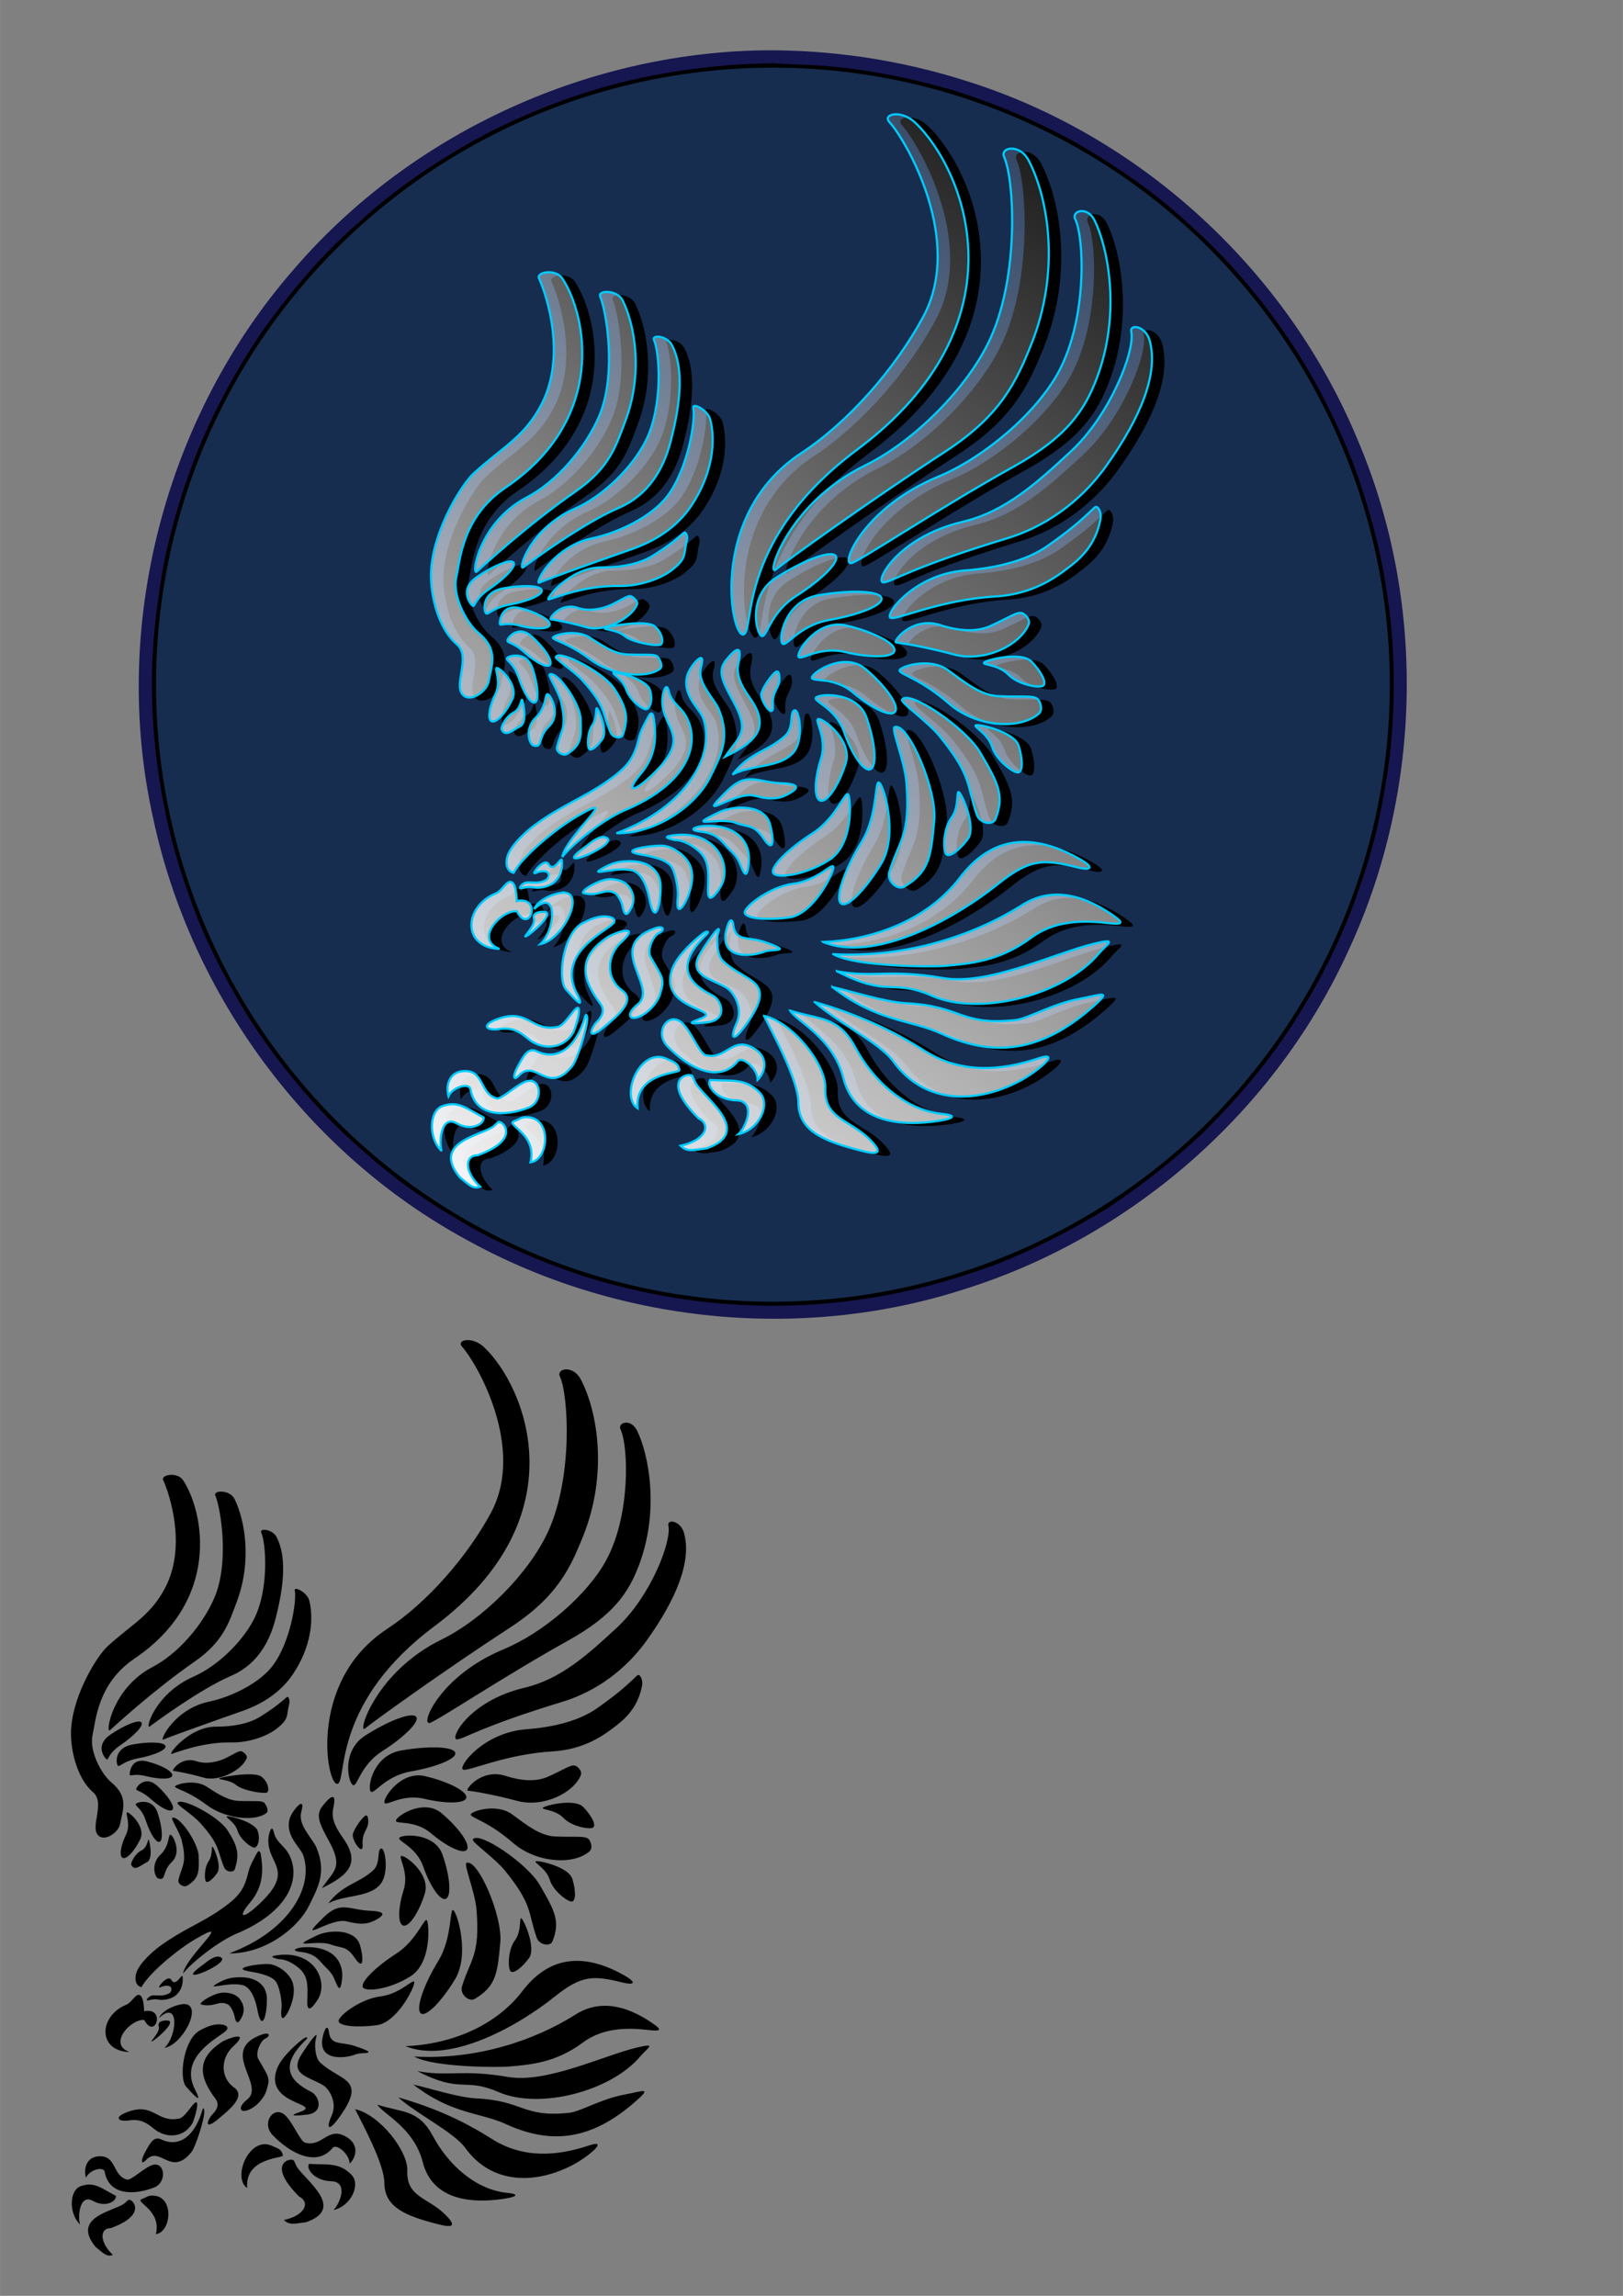
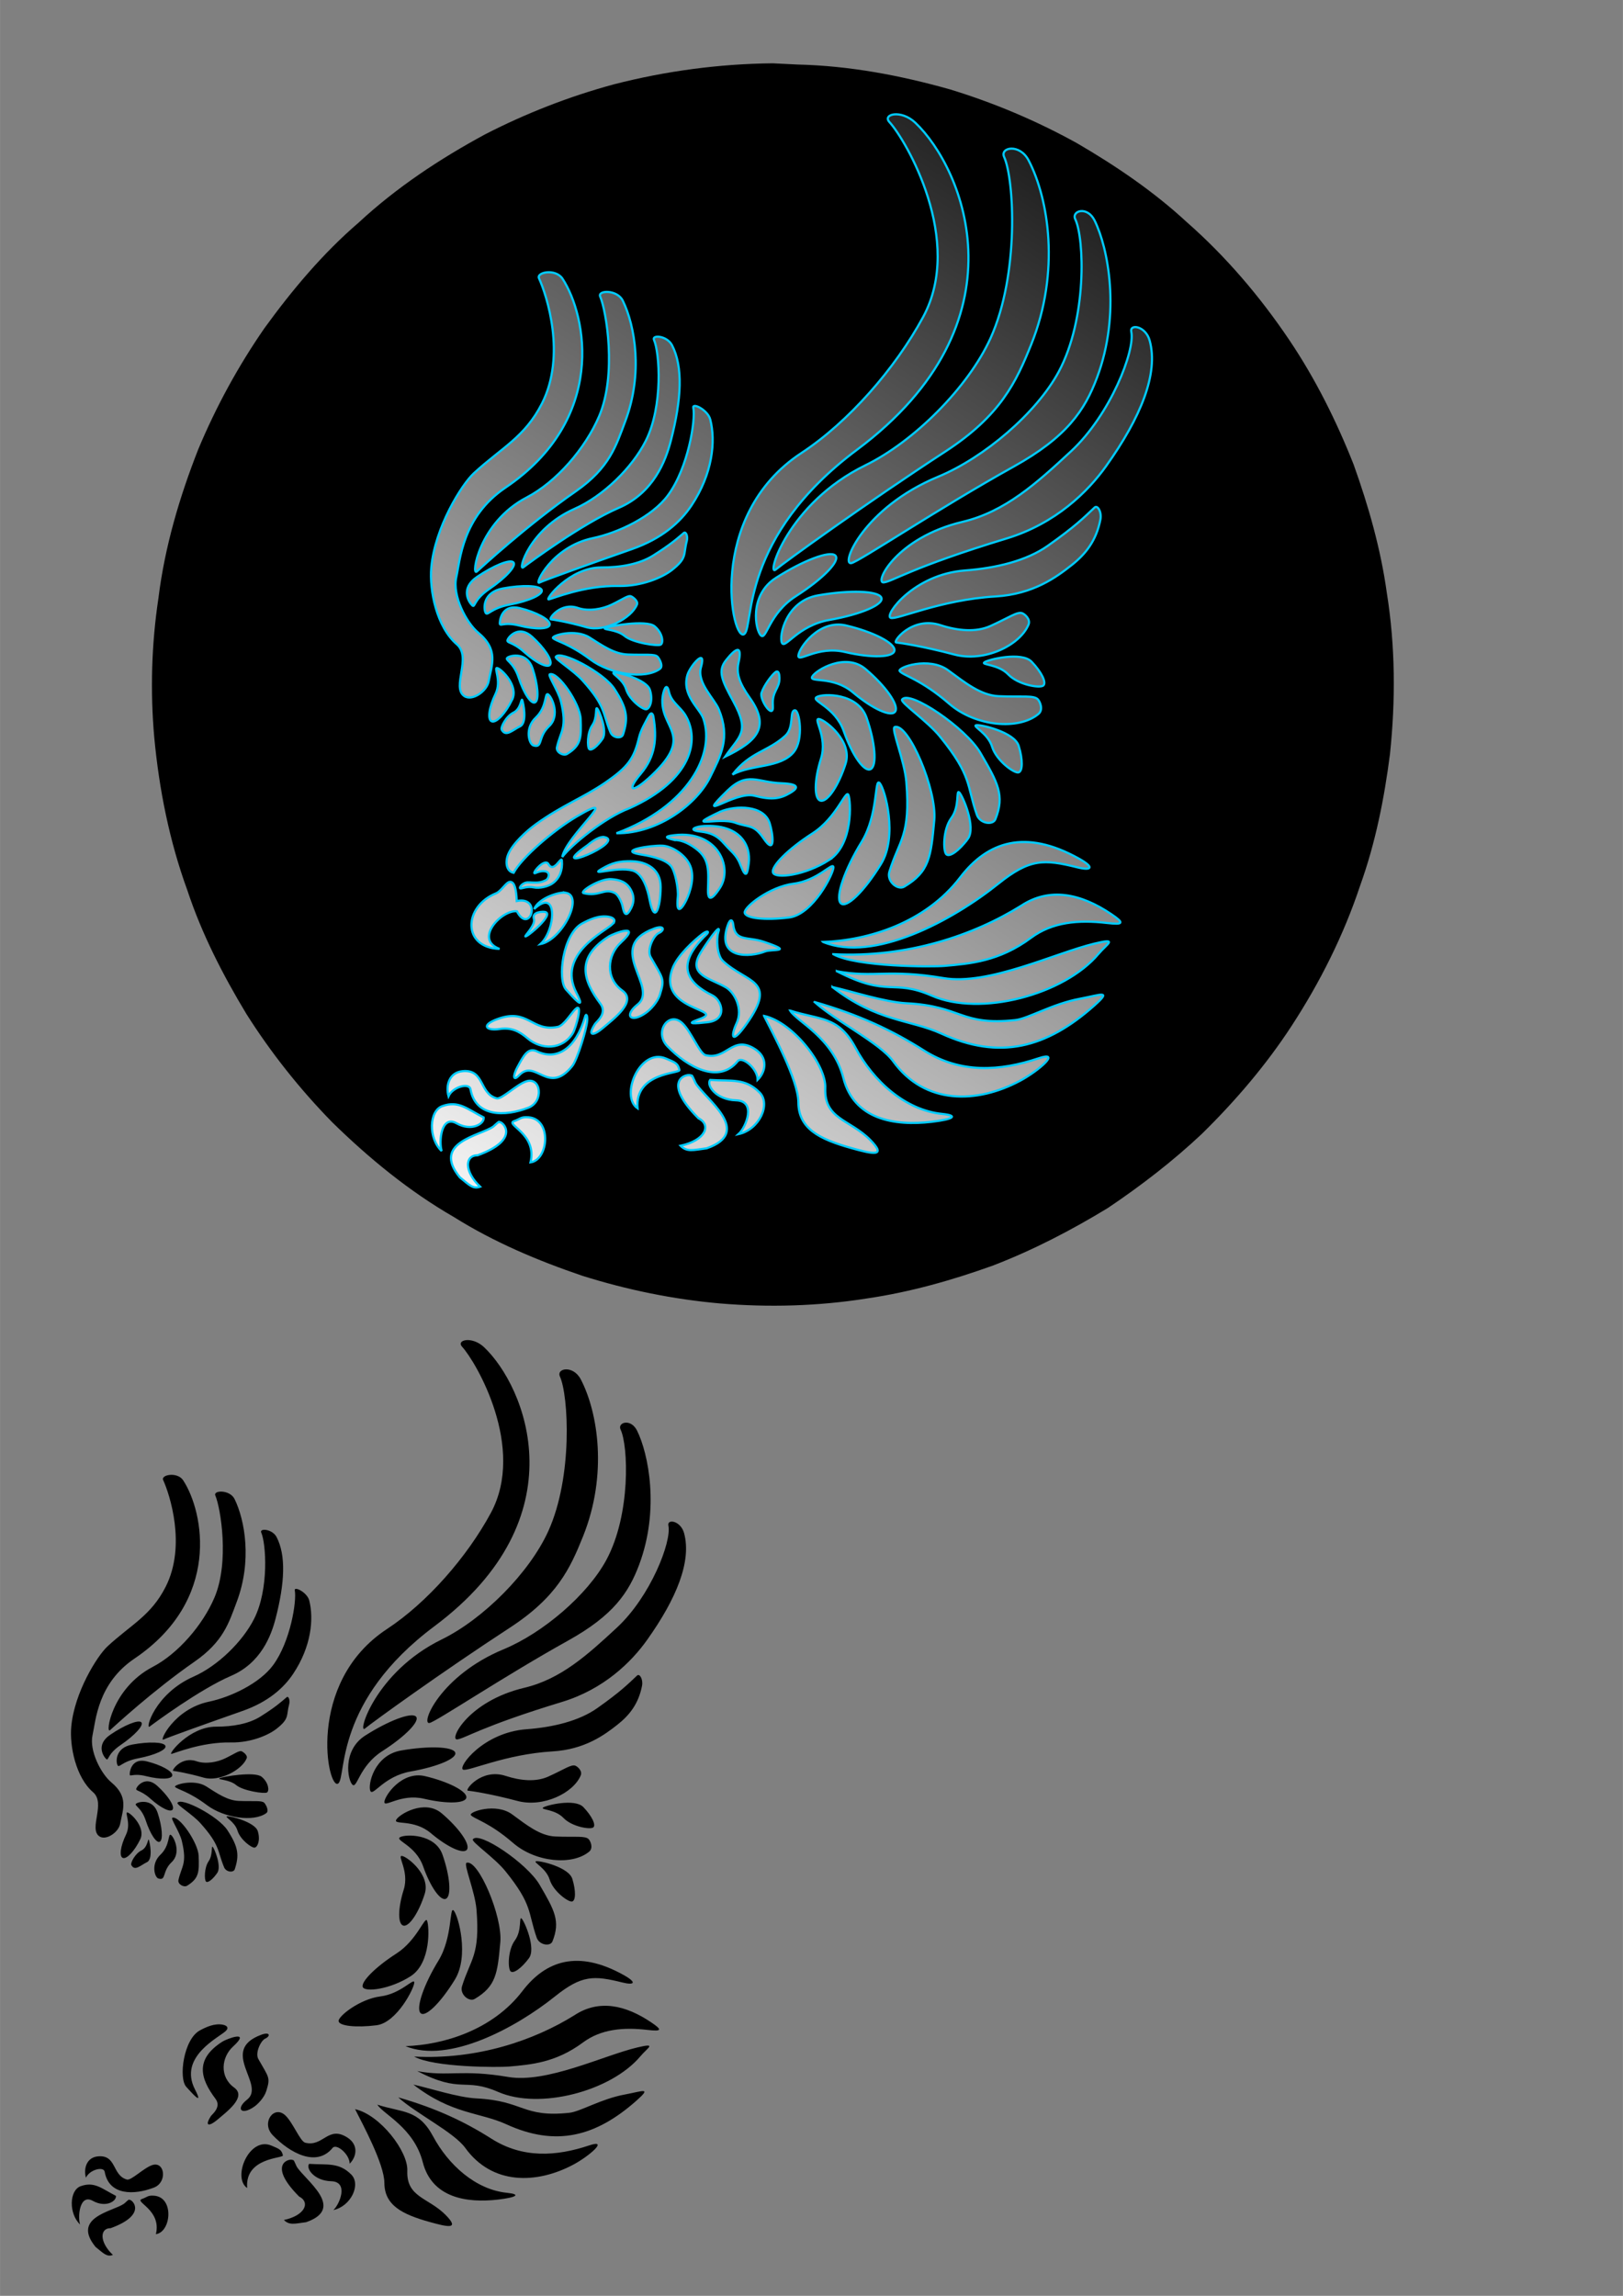
<svg xmlns="http://www.w3.org/2000/svg" width="210mm" height="297mm" version="1.1" viewBox="0 0 744.09 1052.4">
  <rect x="0" y="0" width="744.09" height="1052.4" fill="#808080" stroke="none" />
  <defs>
    <linearGradient id="a" x1="556.43" x2="910.71" y1="856.65" y2="309.51" gradientTransform="translate(-385.41 -300.5)" gradientUnits="userSpaceOnUse">
      <stop stop-color="#fff" offset="0" />
      <stop stop-color="#fff" stop-opacity="0" offset="1" />
    </linearGradient>
  </defs>
  <g>
-     <path d="m349.17 23.076c-81.196 1.501-161.12 38.456-214.19 100.05-59.409 67.851-84.577 164.33-64.672 252.43 17.315 80.596 70.463 152.82 142.91 192.39 68.891 38.477 153.68 47.344 228.84 23.035 77.318-24.197 143.27-82.242 176.58-156.16 33.647-72.841 35.257-159.74 3.654-233.57-32.2-77.493-99.622-139.42-179.84-164.31-30.09-9.535-61.725-14.248-93.287-13.868z" fill="#161650" />
    <path d="m354.28 29.021c-24.569 0.24-49.043 3.522-72.835 9.637-20.396 5.52-40.192 13.238-58.987 22.891-20.789 11.236-40.661 24.368-58.018 40.472-16.425 14.125-30.44 30.823-43.142 48.32-12.043 17.364-22.212 36.02-30.371 55.51-8.655 21.988-15.401 44.831-18.301 68.329-3.182 21.09-3.795 42.656-1.913 63.9 2.243 23.868 6.961 47.554 15.195 70.103 6.596 19.928 16.247 38.712 27.075 56.656 11.298 17.856 24.526 34.485 39.3 49.589 16.882 16.535 35.294 31.645 55.81 43.466 18.349 11.515 38.442 19.972 58.911 26.936 20.468 6.435 41.626 10.78 63.005 12.66 22.496 1.885 45.115 1.266 67.421-2.278 19.781-2.884 39.087-8.352 57.884-15.114 18.354-7.079 35.822-16.133 52.616-26.363 15.218-10.236 29.719-21.401 43.092-33.972 15.302-15.033 29.36-31.43 41.088-49.414 13.103-20.083 23.93-41.668 31.493-64.445 6.995-19.435 11.047-39.809 13.666-60.27 2.575-24.559 2.466-49.43-1.449-73.859-2.782-20.134-8.386-39.765-15.235-58.879-7.886-19.948-17.517-39.281-29.514-57.087-13.396-19.887-29.059-38.267-47.092-54.101-15.175-14.014-32.368-25.677-50.193-36.059-18.479-10.248-38.056-18.506-58.264-24.677-22.742-6.418-46.144-10.849-69.814-11.388-3.81-0.184-7.62-0.394-11.429-0.563z" />
-     <circle cx="354.35" cy="313.86" r="282.84" fill="#162d50" />
    <path d="m367.5 422.01c11.042-1.386 20.517-20.421 20.311-23.054-0.206-2.633-7.165 6.165-18.208 7.552-11.042 1.386-22.676 10.613-22.47 13.246 0.206 2.633 9.324 3.643 20.366 2.256zm18.349-26.349c11.123-7.134 9.99-26.988 8.849-29.81s-5.368 10.483-16.491 17.617c-11.123 7.134-19.214 15.205-18.073 18.027 1.142 2.822 14.592 1.3 25.715-5.834zm23.784 1.809c7.782-12.693 1.849-34.261-0.6-37.056-2.449-2.795-0.487 14.242-8.269 26.935-7.782 12.693-12.105 25.249-9.656 28.043 2.449 2.795 10.743-5.229 18.525-17.922zm11.623-37.535c-0.784-9.788-7.172-24.657-5.336-25.237 6.271-1.983 19.385 28.848 18.13 42.689-1.522 16.795-2.245 23.656-13.775 30.485-2.987 1.769-8.163-2.449-6.8-6.845 4.548-14.669 9.761-16.363 7.781-41.092zm28.194 26.016c3.921-5.321-2.443-19.899-3.965-21.292-1.522-1.392 0.326 6.407-3.594 11.728-3.921 5.321-3.818 15.285-2.296 16.677 1.522 1.392 5.934-1.793 9.855-7.114zm-12.721-46.809c-5.864-7.241-18.408-15.703-17.438-17.051 3.311-4.604 29.229 13.009 35.867 24.4 8.055 13.822 11.275 19.519 6.915 30.463-1.129 2.835-7.042 2.075-8.475-2.013-4.783-13.643-2.055-17.506-16.869-35.799zm36.028 4.213c-1.942-6.318-17.443-9.884-19.468-9.489-2.025 0.394 5.342 3.552 7.284 9.87 1.942 6.318 10.008 12.167 12.033 11.773 2.025-0.394 2.093-5.835 0.151-12.153zm-32.343-34.666c-8.799-6.461-23.488-1.284-22.199 0.384 1.579 2.044 9.716 3.717 22.683 14.956 12.089 10.478 31.865 12.232 40.909 4.684 2.343-1.955 0.711-5.632-0.222-6.651-1.856-2.025-7.26-1.037-17.958-1.491-8.254-0.351-15.438-6.174-23.213-11.882zm38.271-3.91c-4.569-4.776-20.023-1.01-21.656 0.25-1.633 1.261 6.368 0.779 10.937 5.555 4.569 4.776 14.402 6.386 16.035 5.125 1.633-1.261-0.747-6.154-5.316-10.93zm-41.791-16.774c-13.111-4.272-22.137 7.788-20.29 7.946 1.614 0.138 12.035 1.627 26.675 5.525 13.649 3.635 29.95-4.119 33.98-13.703 1.044-2.483-1.708-4.782-2.846-5.23-2.263-0.891-6.085 2.02-14.62 5.854-6.585 2.958-14.791 2.249-22.899-0.393zm11.191-25.064c-23.391 1.753-37.002 20.41-34.063 21.698 2.722 1.193 22.455-8.261 48.11-9.793 17.405-1.04 27.991-8.93 34.869-14.355 6.364-5.02 11.335-11.15 13.216-20.905 0.661-3.428-1.273-6.809-2.672-5.491-4.833 4.554-8.908 8.696-21.463 17.546-9.687 6.828-23.533 10.215-37.997 11.3zm-1.093-22.288c-30.444 7.221-40.55 28.178-36.145 27.744 4.119-0.405 12.449-6.777 56.394-20.143 22.533-6.854 37.285-21.503 45.6-33.17 15.962-22.394 24.062-42.382 19.983-57.491-1.82-6.743-9.252-7.876-8.444-4.084 1.831 8.59-9.584 38.047-27.633 54.795-15.765 14.628-30.149 27.699-49.755 32.349zm-11.156-20.691c-34.277 14.196-44.879 40.673-39.809 39.603 3.68-0.777 39.578-24.868 74.477-44.277 24.277-13.501 32.525-25.712 38.163-40.761 11.088-29.598 5.01-59.618-1.099-71.999-3.387-6.865-10.707-4.433-8.874-0.612 4.153 8.659 5.53 45.502-7.59 69.935-10.123 18.85-34.072 39.333-55.267 48.111zm-33.324-5.255c-35.961 17.579-45.557 51.483-41.17 47.813 3.833-3.206 41.304-30.345 77.79-54.117 25.381-16.536 32.437-31.806 39.396-49.15 13.358-33.293 7.974-66.682-1.21-84.291-4.098-7.858-13.268-6.035-11.227-1.546 4.624 10.171 7.031 53.807-6.246 83.052-10.243 22.564-35.097 47.368-57.334 58.238zm-29.352-5.632c-44.265 29.053-31.659 87.962-26.116 82.924 4.344-3.949-2.175-44.265 51.591-84.409 78.407-58.543 48.91-128.88 26.712-149.91-6.513-6.17-15.194-3.931-11.84-0.274 7.598 8.285 34.415 54.239 15.438 89.341-12.822 23.717-34.291 48.224-55.785 62.331zm-11.716 57.26c-12.493 7.987-9.4 24.098-6.866 26.409 2.534 2.311 3.549-10.055 16.042-18.041 12.493-7.987 20.566-16.335 18.032-18.645-2.534-2.311-14.716 2.291-27.208 10.278zm19.254 8.028c-14.604 2.566-17.948 18.627-16.498 21.735s7.145-7.915 21.749-10.481c14.604-2.566 25.267-7.165 23.817-10.272-1.45-3.108-14.464-3.547-29.068-0.982zm12.864 13.778c-12.439-2.926-21.666 10.501-21.817 13.854-0.151 3.354 8.831-4.636 21.27-1.71 12.439 2.926 22.645 2.579 22.796-0.775 0.151-3.354-9.81-8.444-22.249-11.37zm8.959 19.967c-9.164-7.742-22.818 0.523-24.419 3.473-1.601 2.95 9.457-0.533 18.621 7.21 9.164 7.742 17.891 11.627 19.492 8.678 1.601-2.95-4.529-11.618-13.693-19.36zm0.446 22.217c-3.986-11.315-19.946-11.095-22.82-9.361-2.874 1.734 8.426 4.326 12.413 15.641 3.986 11.315 9.547 19.082 12.421 17.348 2.874-1.734 1.972-12.313-2.014-23.628zm-9.546 21.074c3.178-10.041-9.003-19.742-12.124-20.353-3.121-0.611 4.001 8.098 0.823 18.139-3.178 10.041-3.225 18.677-0.104 19.288 3.121 0.611 8.227-7.033 11.405-17.075zm-149.27-17.034c3.433-1.673 1.432-10.95 0.977-12.041-0.455-1.091-0.524 4.083-3.958 5.756s-5.998 6.754-5.455 7.804c1.85 3.571 5.002 0.155 8.435-1.518zm13.272-9e-3c5.302-5.005 1.26-13.509-0.409-14.611-1.668-1.102-0.332 5.615-5.633 10.62-5.302 5.005-3.059 12.158-1.153 12.762 4.459 1.412 1.893-3.767 7.195-8.771zm5.44-11.437c-1.179-4.875-6.144-12.01-5.064-12.397 3.686-1.32 13.898 13.483 14.124 20.498 0.273 8.512 0.323 11.995-6.226 16.021-1.697 1.043-5.158-0.807-4.641-3.085 1.726-7.601 4.787-8.721 1.808-21.037zm19.059 17.225c2.408-3.487-1.5-13.039-2.435-13.951-0.935-0.912 0.2 4.198-2.207 7.685-2.408 3.487-2.345 10.015-1.41 10.927 0.935 0.912 3.644-1.175 6.052-4.661zm-9.05-26.703c-4.211-4.699-12.936-9.987-12.342-10.935 2.028-3.24 21.921 7.153 26.816 14.637 5.94 9.083 6.461 13.449 3.987 21.025-0.641 1.962-4.623 1.659-5.746-1.061-3.746-9.079-2.078-11.795-12.715-23.666zm30.833 4.294c-1.493-4.906-14.964-8.295-16.521-7.989-1.557 0.306 4.108 2.759 5.601 7.665 1.493 4.906 7.696 9.448 9.254 9.142 1.557-0.306 3.159-3.911 1.666-8.817zm-27.677-24.05c-6.653-4.233-17.758-0.842-16.783 0.252 1.194 1.339 7.346 2.436 17.149 9.8 9.139 6.866 25.021 9.255 31.859 4.309 1.771-1.281-0.392-4.93-1.098-5.598-1.403-1.327-5.489-0.679-13.577-0.977-6.24-0.23-11.672-4.046-17.549-7.786zm29.802-5.155c-3.746-3.129-21.377-0.042-22.716 0.784-1.339 0.826 5.221 0.51 8.967 3.64 3.746 3.129 15.218 4.804 16.557 3.978 1.339-0.826 0.938-5.273-2.808-8.402zm-35.125-8.398c-8.052-2.8-13.594 5.103-12.46 5.207 0.991 0.091 7.391 1.066 16.381 3.62 8.382 2.382 20.638-4.143 23.112-10.422 0.641-1.627-1.979-3.444-2.678-3.737-1.389-0.584-3.737 1.323-8.978 3.836-4.044 1.938-10.399 3.228-15.378 1.497zm10.584-18.57c-14.41-0.038-25.94 14.979-23.992 14.638 1.702-0.298 16.162-6.451 31.946-6.154 10.709 0.202 20.215-3.928 24.561-7.361 7.086-5.597 5.093-6.956 6.771-13.232 0.59-2.205-0.412-4.511-1.339-3.721-3.204 2.729-5.921 5.228-14.083 10.372-6.297 3.969-14.954 5.48-23.864 5.457zm-3.812-13.43c-18.856 3.942-26.941 21.605-24.482 20.371 2.149-1.078 22.719-8.444 42.47-15.373 13.74-4.821 22.108-12.268 27.214-19.912 9.802-14.674 11.186-29.537 8.681-39.437-1.118-4.418-8.281-7.928-7.785-5.443 1.125 5.629-2.298 27.483-11.638 40.17-7.207 9.788-22.801 17.186-34.461 19.624zm-8.299-13.461c-21.05 9.302-26.157 28.804-23.57 26.826 2.26-1.728 26.936-20.021 43.764-27.258 15.926-6.849 21.471-21.438 23.859-30.633 5.025-19.343 5.673-34.089 0.575-43.925-2.275-4.389-9.375-4.916-8.25-2.412 2.55 5.673 4.273 30.253-3.784 46.262-6.217 12.351-19.577 25.387-32.593 31.139zm-21.999-5.197c-22.084 11.519-25.565 36.365-22.871 33.96 2.354-2.101 22.954-21.199 45.36-36.775 15.586-10.835 18.461-20.841 22.734-32.205 8.204-21.815 4.471-43.647-1.168-55.185-2.517-5.149-11.603-4.854-10.349-1.913 2.839 6.664 7.684 35.673-0.469 54.836-6.291 14.785-19.58 30.16-33.236 37.283zm-24.248-11.062c-5.485 5.064-17.804 24.688-19.485 43.165-0.945 10.384 2.427 27.231 11.724 35.219 6.957 5.977-2.45 19.565 3.331 23.661 3.584 2.54 10.39-2.116 11.241-6.715 1.423-7.688 4.69-14.379-4.786-22.277-5.419-4.517-11.979-16.917-10.049-25.457 1.713-7.582 2.668-27.626 22.504-41.016 46.609-31.463 37.362-78.668 26.203-95.78-3.107-4.764-12.096-3.051-10.779-0.18 3.531 7.699 12.56 35.26 1.36 57.352-7.878 15.539-18.498 20.241-31.264 32.026zm1.439 47.522c-7.672 5.233-3.799 11.406-2.243 12.92 1.556 1.514 0.207-2.204 7.879-7.437 7.672-5.233 12.63-10.703 11.074-12.217-1.556-1.514-9.037 1.501-16.709 6.734zm11.824 5.26c-8.968 1.681-8.83 8.917-7.939 10.953 0.89 2.036 2.195-1.898 11.164-3.579 8.968-1.681 15.517-4.695 14.626-6.731-0.89-2.036-8.883-2.324-17.851-0.643zm7.9 9.028c-7.639-1.917-9.14 4.469-9.233 6.666-0.093 2.197 1.258-0.626 8.897 1.291 7.639 1.917 13.907 1.69 13.999-0.508 0.093-2.197-6.024-5.533-13.663-7.45zm5.502 13.083c-5.628-5.073-10.067-0.753-11.05 1.18-0.983 1.933 1.861 0.747 7.489 5.82 5.628 5.073 10.987 7.619 11.97 5.686 0.983-1.933-2.782-7.612-8.409-12.686zm0.274 14.557c-2.448-7.414-9.618-6.174-11.383-5.037-1.765 1.136 2.544 1.738 4.992 9.152 2.448 7.414 5.863 12.503 7.628 11.367 1.765-1.136 1.211-8.068-1.237-15.482zm-9.364 14.293c3.023-6.213-4.591-13.747-6.697-14.458s2.096 5.67-0.927 11.883c-3.023 6.213-3.767 11.826-1.662 12.537 2.105 0.711 6.263-3.749 9.286-9.962zm68.943-0.892c-1.347 14.214 14.948 16.735-4.827 35.484-9.088 8.616-12.128 7.678-5.082-0.686 6.701-7.955 7.382-16.172 5.78-25.916-0.202-1.231-0.896-2.915-2.27-0.309-1.435 2.721-3.553 6.282-4.348 9.63-2.309 9.728-5.033 13.579-15.74 20.893-10.081 6.887-19.428 10.152-31.583 18.92-3.923 2.83-10.789 8.884-12.753 13.978-1.375 3.565-0.719 7.593 2.558 8.263 3.681-6.888 18.036-19.354 28.911-25.767 21.936-12.935-4.713 8.607-6.614 18.53 4.155-5.504 19.455-18.096 30.817-22.355 28.672-12.898 32.4-31.281 25.693-42.566-2.383-4.009-6.488-5.942-7.574-10.777-1.201-5.346-2.74 0.256-2.97 2.68zm11.437-10.46c-2.758 9.351 5.664 15.29 7.295 20.046 5.576 16.266-6.971 40.267-39.855 52.545 19.501 0.184 37.115-13.755 42.989-25.779 4.803-9.829 9.407-17.754 3.933-31.034-2.039-4.946-10.171-12.114-8.164-19.255 2.712-9.65-5.018-0.524-6.198 3.477zm17.695-6.74c-3.923 4.926-1.934 9.274 3.273 18.782 7.968 14.549 2.763 15.882-3.706 25.469 14.9-7.191 20.741-13.74 11.301-27.01-4.882-6.863-6.226-11.214-5.146-16.114 1.808-8.198-1.051-6.993-5.723-1.127zm31.592 22.972c-2.674 0.077-0.186 7.778-4.418 11.671-7.921 7.287-16.146 7.335-24.208 17.793 8.712-4.754 21.938-2.888 28.026-10.267 4.797-5.814 2.643-19.256 0.6-19.197zm-2.286 37.93c2.711-1.583 5.954-4.139-3.929-4.494-11.133-0.4-15.612-5.541-24.783 3.439-15.979 15.646 3.423-0.073 12.378 2.277 8.206 2.153 11.983 1.318 16.333-1.222zm-31.821 8.479c-17.769 8.442-1.056 2.305 6.776 5.144 6.372 2.31 8.398 0.514 13.009 7.274 5.56 8.153 4.26-2.156 2.756-7.016-2.605-8.423-15.521-8.3-22.541-5.403zm-9.007 9.205c8.208 0.923 9.746 4.971 13.459 8.491 3.136 2.973 4.01 5.042 4.916 7.367 2.362 6.063 2.97 3.335 3.555-1.272 1.1-8.65-4.307-17.977-20.449-17.172-3.505 0.175-8.305 1.818-1.482 2.586zm-44.306 2.49c-1.909-0.39-5.141 1.55-7.667 3.732-20.791 14.558 18.123-1.598 7.667-3.732zm32.132 1.345c4.116 0 7.668 2.321 10.028 4.086 6.201 4.637 5.614 10.21 5.385 18.644-0.212 7.834 4.095 1.316 5.463-0.754 6.137-9.281-0.962-26.51-20.842-24.192-3.722 0.434-5.342 0.975-0.035 2.217zm-16.05 6.529c3.276 0.586 11.229 1.714 14.343 5.214 2.064 2.32 3.652 10.755 3.277 14.354-0.978 9.407 2.364 4.754 3.957 1.334 1.579-3.39 4.376-11.034 1.209-16.705-2.547-4.561-8.223-7.968-12.292-8.119-5.521-0.205-20.27 2.174-10.495 3.921zm-3.089 3.227c-6.088-0.225-9.4 0.726-13.951 3.358-6.675 3.861 6.47-1.149 13.938 0.895 4.79 1.311 6.94 8.876 7.766 13.254 2.228 11.801 5.046 4.167 5.107-5.662 0.053-8.562-6.875-11.624-12.86-11.846zm-47.834 9.667c-2.792-0.059-4.472 2.658-3.609 2.772 0.688 0.091 3.163-1.08 6.058-0.469 2.634 0.556 6.781-0.325 8.976-2.055 3.003-2.367 4.356-5.851 3.982-10.199-0.22-2.556-3.648 6.02-6.119 1.628-1.867-3.32-8.573 5.306-5.921 4.025 0.771-0.372 2.536-1.053 4.317-0.773 2.624 0.412 1.719 3.402 0.405 4.06-3.001 1.504-4.756 1.083-8.09 1.013zm-8.482-0.219c-1.714 0.156-3.98 4.315-6.293 5.242-14.933 5.983-15.699 24.908 1.593 25.476-11.935-4.415 1.05-18.033 7.949-17.235 5.864 11.077 11.872-7.117-0.05-4.712-0.251-5.865-1.142-8.615-2.865-8.771-0.108-0.01-0.22-0.01-0.334 0zm25.692 4.98c-3.058-0.558-12.427 2.442-14.512 7.458 11.043-10.286 9.896 9.677 2.886 16.078 9.843-1.857 20.117-21.986 11.625-23.536zm20.894-6.226c-5.261-0.4-14.993 5.865-12.718 6.417 7.195 1.747 9.403-2.527 14.306-0.05 1.402 0.708 3.076 3.802 3.575 6.284 0.746 3.707 1.76 4.885 3.932 0.542 1.478-2.955 1.296-5.721-0.205-8.398-2.006-3.577-5.09-4.506-8.891-4.795zm-30.375 15.042c-0.788-0.184-6.242-0.272-5.159 3.165 0.476 1.511-0.577 3.545-3.569 7.366-2.992 3.82 13.67-9.374 8.728-10.531zm99.226-100.51c-1.09 3.289 5.69 12.869 5.185 5.91-0.495-6.826 3.162-7.675 3.015-12.795-0.029-1.003-0.207-3.761-1.874-2.503-1.484 1.12-5.138 5.803-6.326 9.388zm-86.743 171.05c2.174-2.733 6.568-16.748 6.814-20.855 0.135-2.248-0.489-3.406-0.982-1.697-4.209 14.584-12.831 20.307-22.082 15.907-4.196-1.996-6.185 2.138-9.065 7.478-1.846 3.422-2.065 6.615 0.866 3.53 7.602-8.003 13.372 9.561 24.449-4.362zm0.219-14.993c1.334-2.159 4.912-14.674 1.122-10.96-1.827 1.79-5.312 7.536-8.036 8.081-12.127 2.425-13.503-8.744-27.546-3.622-8.249 3.009-4.88 5.501 0.709 4.62 5.486-0.865 9.06 0.906 13.056 4.298 6.319 5.363 15.931 5.295 20.694-2.417zm121.05-28.387c16.791 3.142 23.653-1.119 48.917 3.157 20.623 3.491 51.153-11.488 69.147-15.804 11.187-2.683 5.811 0.017 1.923 4.65-15.829 18.86-54.248 28.892-76.451 19.205-18.263-7.967-19.603 1.151-43.536-11.208zm-2.051 7.252c8.131 1.759 23.96 6.939 33.892 7.429 25.517 1.257 24.724 10.409 49.941 7.724 5.891-0.627 16.935-7.427 29.643-9.788 9.678-1.798 14.903-4.265 6.41 3.265-21.814 19.338-43.236 24.926-69.935 12.704-14.298-6.545-29.279-5.299-49.951-21.334zm-19.366 10.79c13.434 4.378 22.051 2.314 29.915 16.97 8.259 15.392 22.854 28.678 39.775 30.397 7.435 0.755 5.489 2.424-4.803 3.626-17.104 1.997-35.626-1.035-40.487-20.099-4.729-18.545-21.402-25.853-24.4-30.894zm-11.976 2.423c13.372 2.95 28.651 22.753 28.064 33.182-0.486 14.203 11.245 14.277 20.502 23.566 8.332 8.361 0.444 6.338-8.198 3.951-15.391-4.251-24.567-9.176-24.629-21.121-0.053-10.139-11.74-31.631-15.738-39.577zm27.083-33.878c20.473-0.685 46.801-8.609 62.833-29.565 12.655-16.543 29.922-22.208 54.193-8.779 7.84 4.338 5.861 5.702-0.392 4.152-15.323-3.799-21.828-4.122-36.309 7.491-21.149 16.961-57.127 36.265-80.324 26.702zm-3.892 27.534c20.457 5.854 35.738 13.087 50.094 22.206 16.765 10.649 34.823 9.538 52.564 3.597 10.779-3.609 0.012 5.79-8.605 10.365-19.615 10.413-43.507 11.089-58.039-9.028-6.046-8.369-26.485-18.49-36.015-27.14zm8.548-21.932c33.936 1.774 64.404-8.677 86.11-22.181 13.198-8.715 27.501-5.496 41.277 3.784 6.145 4.14 5.793 4.985-2.015 4.077-13.032-1.515-24.988-0.424-34.68 6.781-14.64 10.883-28.091 11.875-39.647 12.905-5.612 0.5-40.432 0.532-51.045-5.365zm-169.96 53.624c-6.033 0.574-7.818 6.422-6.446 11.472 1.969-4.359 9.535-6.275 10.088-3.169 2.274 12.787 15.825 12.584 26.502 8.453 7.276-2.816 5.829-14.221-0.884-12.094-4.515 1.431-11.367 8.42-13.65 7.795-8.109-2.22-5.411-13.427-15.609-12.457zm-9.278 16.021c-6.106 2.188-6.521 14.671-0.304 20.591-1.324-4.058-0.373-16.742 6.866-12.698 6.872 3.84 12.775 0.227 12.4-2.688-7.615-3.865-11.468-7.89-18.961-5.205zm26.086 7.339c0.047-0.547-1.132 0.605-2.746 2.058-6.007 4.232-28.458 7.204-15.325 23.244 4.338 3.497 5.998 5.5 9.314 4.308-7.548-7.194-6.886-14.493-1.213-14.378 20.136-7.32 11.585-15.723 9.97-15.232zm13.458-2.223c-3.584-0.298-3.759 0.787-6.571 1.746-4.499 1.534 10.66 5.716 7.458 18.925 8.21-1.092 9.985-19.766-0.887-20.671zm103.71-31.322c6.126 3.863 5.208 10.24 1.324 14.136 9e-3 -5.106-7.101-11.054-9.181-8.496-8.563 10.53-22.845 2.853-32.188-6.856-6.367-6.617 0.653-16.329 6.754-10.658 4.104 3.814 8.014 14.043 10.736 14.728 9.673 2.435 12.199-9.386 22.555-2.855zm2.141 19.895c5.427 5.392-0.135 17.126-9.579 19.147 3.356-3.009 8.447-15.226-1.179-15.499-9.139-0.259-13.666-6.851-11.866-9.331 9.94 0.646 15.964-0.934 22.624 5.682zm-31.212-7.652c0.213-0.53 0.91 1.183 1.925 3.415 4.339 7.22 26.735 22.368 5.084 29.894-6.285 0.825-9.01 1.754-11.955-1.177 11.47-2.46 14.277-9.553 8.201-12.582-17.848-17.875-4.732-20.895-3.255-19.55zm-11.613-7.825c3.947 1.706 5.451 2.056 6.134 5.24 0.358 1.67-20.557 0.981-19.209 17.534-8.188-5.544 1.103-27.949 13.075-22.775zm3.107-41.673c2.276-5.746 9.7-12.521 13.64-15.51 2.157-1.636 3.324-1.165 1.719 0.378-14.344 13.791-9.048 21.984 2.795 27.848 4.39 2.173 7.218 11.233-2.197 12.297-5.702 0.644-10.698 0.987-4.071-1.316 13.83-4.807-19.838-3.624-11.886-23.697zm12.392-6.264c1.53-2.719 10.406-16.002 8.44-9.878-0.937 2.918-0.605 10.501 2.108 13.049 10.968 10.3 25.36 8.405 10.881 28.844-7.225 10.199-7.199 5.346-4.589-0.249 3.074-6.588-0.904-14.16-4.876-16.476-7.223-4.21-17.428-5.581-11.964-15.291zm12.727-12.98c1.3-3.835 2.365-2.463 2.571-0.542 0.857 7.999 6.559 5.399 14.083 7.945 14.356 4.857 3.664 3.166 0.502 4.416-6.884 2.721-22.405 3.666-17.156-11.819zm-33.712 1.333c-23.014 8.474 2.541 26.819-7.588 34.82-6.445 5.09-3.087 8.736 3.916 3.748 1.93-1.375 5.244-4.776 6.352-8.329 2.286-7.334 1.489-7.056-4.26-17.195-1.844-3.252 1.289-9.899 3.728-10.996 2.845-1.279 2.645-3.812-2.148-2.047zm-19.023-2.086c1.738-1.701 0.517-2.888-1.615-3.309-4.54-0.896-9.133 1.325-12.333 3.038-8.842 4.734-11.527 25.738-7.372 30.313 3.276 3.607 9.482 10.713 4.733 1.488-9.114-17.704 12.943-27.965 16.587-31.53zm-1.855 5.77c-14.856 9.47-12.007 19.715-3.715 30.77 3.332 4.442-1.898 8.328-2.479 9.24-3.842 6.025-0.452 5.322 3.454 1.984 4.997-4.269 15.986-12.281 9.049-17.278-8.047-5.797-6.855-16.336-0.64-22.032 10.018-9.182-3.272-4.213-5.669-2.684z" />
    <path d="m361.78 420.58c11.042-1.386 20.517-20.421 20.311-23.054-0.206-2.633-7.165 6.165-18.208 7.552-11.042 1.386-22.676 10.613-22.47 13.246 0.206 2.633 9.324 3.643 20.366 2.256zm18.349-26.349c11.123-7.134 9.99-26.988 8.849-29.81s-5.368 10.483-16.491 17.617c-11.123 7.134-19.214 15.205-18.073 18.027 1.142 2.822 14.592 1.3 25.715-5.834zm23.784 1.809c7.782-12.693 1.849-34.261-0.6-37.056-2.449-2.795-0.487 14.242-8.269 26.935-7.782 12.693-12.105 25.249-9.656 28.043 2.449 2.795 10.743-5.229 18.525-17.922zm11.623-37.535c-0.784-9.788-7.172-24.657-5.336-25.237 6.271-1.983 19.385 28.848 18.13 42.689-1.522 16.795-2.245 23.656-13.775 30.485-2.987 1.769-8.163-2.449-6.8-6.845 4.548-14.669 9.761-16.363 7.781-41.092zm28.194 26.016c3.921-5.321-2.443-19.899-3.965-21.292-1.522-1.392 0.326 6.407-3.594 11.728-3.921 5.321-3.818 15.285-2.296 16.677 1.522 1.392 5.934-1.793 9.855-7.114zm-12.721-46.809c-5.864-7.241-18.408-15.703-17.438-17.051 3.311-4.604 29.229 13.009 35.867 24.4 8.055 13.822 11.275 19.519 6.915 30.463-1.129 2.835-7.042 2.075-8.475-2.013-4.783-13.643-2.055-17.506-16.869-35.799zm36.028 4.213c-1.942-6.318-17.443-9.884-19.468-9.489-2.025 0.394 5.342 3.552 7.284 9.87 1.942 6.318 10.008 12.167 12.033 11.773 2.025-0.394 2.093-5.835 0.151-12.153zm-32.343-34.666c-8.799-6.461-23.488-1.284-22.199 0.384 1.579 2.044 9.716 3.717 22.683 14.956 12.089 10.478 31.865 12.232 40.909 4.684 2.343-1.955 0.711-5.632-0.222-6.651-1.856-2.025-7.26-1.037-17.958-1.491-8.254-0.351-15.438-6.174-23.213-11.882zm38.271-3.91c-4.569-4.776-20.023-1.01-21.656 0.25-1.633 1.261 6.368 0.779 10.937 5.555 4.569 4.776 14.402 6.386 16.035 5.125 1.633-1.261-0.747-6.154-5.316-10.93zm-41.791-16.774c-13.111-4.272-22.137 7.788-20.29 7.946 1.614 0.138 12.035 1.627 26.675 5.525 13.649 3.635 29.95-4.119 33.98-13.703 1.044-2.483-1.708-4.782-2.846-5.23-2.263-0.891-6.085 2.02-14.62 5.854-6.585 2.958-14.791 2.249-22.899-0.393zm11.191-25.064c-23.391 1.753-37.002 20.41-34.063 21.698 2.722 1.193 22.455-8.261 48.11-9.793 17.405-1.04 27.991-8.93 34.869-14.355 6.364-5.02 11.335-11.15 13.216-20.905 0.661-3.428-1.273-6.809-2.672-5.491-4.833 4.554-8.908 8.696-21.463 17.546-9.687 6.828-23.533 10.215-37.997 11.3zm-1.093-22.288c-30.444 7.221-40.55 28.178-36.145 27.744 4.119-0.405 12.449-6.777 56.394-20.143 22.533-6.854 37.285-21.503 45.6-33.17 15.962-22.394 24.062-42.382 19.983-57.491-1.82-6.743-9.252-7.876-8.444-4.084 1.831 8.59-9.584 38.047-27.633 54.795-15.765 14.628-30.149 27.699-49.755 32.349zm-11.156-20.691c-34.277 14.196-44.879 40.673-39.809 39.603 3.68-0.777 39.578-24.868 74.477-44.277 24.277-13.501 32.525-25.712 38.163-40.761 11.088-29.598 5.01-59.618-1.099-71.999-3.387-6.865-10.707-4.433-8.874-0.612 4.153 8.659 5.53 45.502-7.59 69.935-10.123 18.85-34.072 39.333-55.267 48.111zm-33.324-5.255c-35.961 17.579-45.557 51.483-41.17 47.813 3.833-3.206 41.304-30.345 77.79-54.117 25.381-16.536 32.437-31.806 39.396-49.15 13.358-33.293 7.974-66.682-1.21-84.291-4.098-7.858-13.268-6.035-11.227-1.546 4.624 10.171 7.031 53.807-6.246 83.052-10.243 22.564-35.097 47.368-57.334 58.238zm-29.352-5.632c-44.265 29.053-31.659 87.962-26.116 82.924 4.344-3.949-2.175-44.265 51.591-84.409 78.407-58.543 48.91-128.88 26.712-149.91-6.513-6.17-15.194-3.931-11.84-0.274 7.598 8.285 34.415 54.239 15.438 89.341-12.822 23.717-34.291 48.224-55.785 62.331zm-11.716 57.26c-12.493 7.987-9.4 24.098-6.866 26.409 2.534 2.311 3.549-10.055 16.042-18.041 12.493-7.987 20.566-16.335 18.032-18.645-2.534-2.311-14.716 2.291-27.208 10.278zm19.254 8.028c-14.604 2.566-17.948 18.627-16.498 21.735s7.145-7.915 21.749-10.481c14.604-2.566 25.267-7.165 23.817-10.272-1.45-3.108-14.464-3.547-29.068-0.982zm12.864 13.778c-12.439-2.926-21.666 10.501-21.817 13.854-0.151 3.354 8.831-4.636 21.27-1.71 12.439 2.926 22.645 2.579 22.796-0.775 0.151-3.354-9.81-8.444-22.249-11.37zm8.959 19.967c-9.164-7.742-22.818 0.523-24.419 3.473-1.601 2.95 9.457-0.533 18.621 7.21 9.164 7.742 17.891 11.627 19.492 8.678 1.601-2.95-4.529-11.618-13.693-19.36zm0.446 22.217c-3.986-11.315-19.946-11.095-22.82-9.361-2.874 1.734 8.426 4.326 12.413 15.641 3.986 11.315 9.547 19.082 12.421 17.348 2.874-1.734 1.972-12.313-2.014-23.628zm-9.546 21.074c3.178-10.041-9.003-19.742-12.124-20.353-3.121-0.611 4.001 8.098 0.823 18.139-3.178 10.041-3.225 18.677-0.104 19.288 3.121 0.611 8.227-7.033 11.405-17.075zm-149.27-17.034c3.433-1.673 1.432-10.95 0.977-12.041-0.455-1.091-0.524 4.083-3.958 5.756s-5.998 6.754-5.455 7.804c1.85 3.571 5.002 0.155 8.435-1.518zm13.272-9e-3c5.302-5.005 1.26-13.509-0.409-14.611-1.668-1.102-0.332 5.615-5.633 10.62-5.302 5.005-3.059 12.158-1.153 12.762 4.459 1.412 1.893-3.767 7.195-8.771zm5.44-11.437c-1.179-4.875-6.144-12.01-5.064-12.397 3.686-1.32 13.898 13.483 14.124 20.498 0.273 8.512 0.323 11.995-6.226 16.021-1.697 1.043-5.158-0.807-4.641-3.085 1.726-7.601 4.787-8.721 1.808-21.037zm19.059 17.225c2.408-3.487-1.5-13.039-2.435-13.951-0.935-0.912 0.2 4.198-2.207 7.685-2.408 3.487-2.345 10.015-1.41 10.927 0.935 0.912 3.644-1.175 6.052-4.661zm-9.05-26.703c-4.211-4.699-12.936-9.987-12.342-10.935 2.028-3.24 21.921 7.153 26.816 14.637 5.94 9.083 6.461 13.449 3.987 21.025-0.641 1.962-4.623 1.659-5.746-1.061-3.746-9.079-2.078-11.795-12.715-23.666zm30.833 4.294c-1.493-4.906-14.964-8.295-16.521-7.989-1.557 0.306 4.108 2.759 5.601 7.665 1.493 4.906 7.696 9.448 9.254 9.142 1.557-0.306 3.159-3.911 1.666-8.817zm-27.677-24.05c-6.653-4.233-17.758-0.842-16.783 0.252 1.194 1.339 7.346 2.436 17.149 9.8 9.139 6.866 25.021 9.255 31.859 4.309 1.771-1.281-0.392-4.93-1.098-5.598-1.403-1.327-5.489-0.679-13.577-0.977-6.24-0.23-11.672-4.046-17.549-7.786zm29.802-5.155c-3.746-3.129-21.377-0.042-22.716 0.784-1.339 0.826 5.221 0.51 8.967 3.64 3.746 3.129 15.218 4.804 16.557 3.978 1.339-0.826 0.938-5.273-2.808-8.402zm-35.125-8.398c-8.052-2.8-13.594 5.103-12.46 5.207 0.991 0.091 7.391 1.066 16.381 3.62 8.382 2.382 20.638-4.143 23.112-10.422 0.641-1.627-1.979-3.444-2.678-3.737-1.389-0.584-3.737 1.323-8.978 3.836-4.044 1.938-10.399 3.228-15.378 1.497zm10.584-18.57c-14.41-0.038-25.94 14.979-23.992 14.638 1.702-0.298 16.162-6.451 31.946-6.154 10.709 0.202 20.215-3.928 24.561-7.361 7.086-5.597 5.093-6.956 6.771-13.232 0.59-2.205-0.412-4.511-1.339-3.721-3.204 2.729-5.921 5.228-14.083 10.372-6.297 3.969-14.954 5.48-23.864 5.457zm-3.812-13.43c-18.856 3.942-26.941 21.605-24.482 20.371 2.149-1.078 22.719-8.444 42.47-15.373 13.74-4.821 22.108-12.268 27.214-19.912 9.802-14.674 11.186-29.537 8.681-39.437-1.118-4.418-8.281-7.928-7.785-5.443 1.125 5.629-2.298 27.483-11.638 40.17-7.207 9.788-22.801 17.186-34.461 19.624zm-8.299-13.461c-21.05 9.302-26.157 28.804-23.57 26.826 2.26-1.728 26.936-20.021 43.764-27.258 15.926-6.849 21.471-21.438 23.859-30.633 5.025-19.343 5.673-34.089 0.575-43.925-2.275-4.389-9.375-4.916-8.25-2.412 2.55 5.673 4.273 30.253-3.784 46.262-6.217 12.351-19.577 25.387-32.593 31.139zm-21.999-5.197c-22.084 11.519-25.565 36.365-22.871 33.96 2.354-2.101 22.954-21.199 45.36-36.775 15.586-10.835 18.461-20.841 22.734-32.205 8.204-21.815 4.471-43.647-1.168-55.185-2.517-5.149-11.603-4.854-10.349-1.913 2.839 6.664 7.684 35.673-0.469 54.836-6.291 14.785-19.58 30.16-33.236 37.283zm-24.248-11.062c-5.485 5.064-17.804 24.688-19.485 43.165-0.945 10.384 2.427 27.231 11.724 35.219 6.957 5.977-2.45 19.565 3.331 23.661 3.584 2.54 10.39-2.116 11.241-6.715 1.423-7.688 4.69-14.379-4.786-22.277-5.419-4.517-11.979-16.917-10.049-25.457 1.713-7.582 2.668-27.626 22.504-41.016 46.609-31.463 37.362-78.668 26.203-95.78-3.107-4.764-12.096-3.051-10.779-0.18 3.531 7.699 12.56 35.26 1.36 57.352-7.878 15.539-18.498 20.241-31.264 32.026zm1.439 47.522c-7.672 5.233-3.799 11.406-2.243 12.92 1.556 1.514 0.207-2.204 7.879-7.437 7.672-5.233 12.63-10.703 11.074-12.217-1.556-1.514-9.037 1.501-16.709 6.734zm11.824 5.26c-8.968 1.681-8.83 8.917-7.939 10.953 0.89 2.036 2.195-1.898 11.164-3.579 8.968-1.681 15.517-4.695 14.626-6.731-0.89-2.036-8.883-2.324-17.851-0.643zm7.9 9.028c-7.639-1.917-9.14 4.469-9.233 6.666-0.093 2.197 1.258-0.626 8.897 1.291 7.639 1.917 13.907 1.69 13.999-0.508 0.093-2.197-6.024-5.533-13.663-7.45zm5.502 13.083c-5.628-5.073-10.067-0.753-11.05 1.18-0.983 1.933 1.861 0.747 7.489 5.82 5.628 5.073 10.987 7.619 11.97 5.686 0.983-1.933-2.782-7.612-8.409-12.686zm0.274 14.557c-2.448-7.414-9.618-6.174-11.383-5.037-1.765 1.136 2.544 1.738 4.992 9.152 2.448 7.414 5.863 12.503 7.628 11.367 1.765-1.136 1.211-8.068-1.237-15.482zm-9.364 14.293c3.023-6.213-4.591-13.747-6.697-14.458s2.096 5.67-0.927 11.883c-3.023 6.213-3.767 11.826-1.662 12.537 2.105 0.711 6.263-3.749 9.286-9.962zm68.943-0.892c-1.347 14.214 14.948 16.735-4.827 35.484-9.088 8.616-12.128 7.678-5.082-0.686 6.701-7.955 7.382-16.172 5.78-25.916-0.202-1.231-0.896-2.915-2.27-0.309-1.435 2.721-3.553 6.282-4.348 9.63-2.309 9.728-5.033 13.579-15.74 20.893-10.081 6.887-19.428 10.152-31.583 18.92-3.923 2.83-10.789 8.884-12.753 13.978-1.375 3.565-0.719 7.593 2.558 8.263 3.681-6.888 18.036-19.354 28.911-25.767 21.936-12.935-4.713 8.607-6.614 18.53 4.155-5.504 19.455-18.096 30.817-22.355 28.672-12.898 32.4-31.281 25.693-42.566-2.383-4.009-6.488-5.942-7.574-10.777-1.201-5.346-2.74 0.256-2.97 2.68zm11.437-10.46c-2.758 9.351 5.664 15.29 7.295 20.046 5.576 16.266-6.971 40.267-39.855 52.545 19.501 0.184 37.115-13.755 42.989-25.779 4.803-9.829 9.407-17.754 3.933-31.034-2.039-4.946-10.171-12.114-8.164-19.255 2.712-9.65-5.018-0.524-6.198 3.477zm17.695-6.74c-3.923 4.926-1.934 9.274 3.273 18.782 7.968 14.549 2.763 15.882-3.706 25.469 14.9-7.191 20.741-13.74 11.301-27.01-4.882-6.863-6.226-11.214-5.146-16.114 1.808-8.198-1.051-6.993-5.723-1.127zm31.592 22.972c-2.674 0.077-0.186 7.778-4.418 11.671-7.921 7.287-16.146 7.335-24.208 17.793 8.712-4.754 21.938-2.888 28.026-10.267 4.797-5.814 2.643-19.256 0.6-19.197zm-2.286 37.93c2.711-1.583 5.954-4.139-3.929-4.494-11.133-0.4-15.612-5.541-24.783 3.439-15.979 15.646 3.423-0.073 12.378 2.277 8.206 2.153 11.983 1.318 16.333-1.222zm-31.821 8.479c-17.769 8.442-1.056 2.305 6.776 5.144 6.372 2.31 8.398 0.514 13.009 7.274 5.56 8.153 4.26-2.156 2.756-7.016-2.605-8.423-15.521-8.3-22.541-5.403zm-9.007 9.205c8.208 0.923 9.746 4.971 13.459 8.491 3.136 2.973 4.01 5.042 4.916 7.367 2.362 6.063 2.97 3.335 3.555-1.272 1.1-8.65-4.307-17.977-20.449-17.172-3.505 0.175-8.305 1.818-1.482 2.586zm-44.306 2.49c-1.909-0.39-5.141 1.55-7.667 3.732-20.791 14.558 18.123-1.598 7.667-3.732zm32.132 1.345c4.116 0 7.668 2.321 10.028 4.086 6.201 4.637 5.614 10.21 5.385 18.644-0.212 7.834 4.095 1.316 5.463-0.754 6.137-9.281-0.962-26.51-20.842-24.192-3.722 0.434-5.342 0.975-0.035 2.217zm-16.05 6.529c3.276 0.586 11.229 1.714 14.343 5.214 2.064 2.32 3.652 10.755 3.277 14.354-0.978 9.407 2.364 4.754 3.957 1.334 1.579-3.39 4.376-11.034 1.209-16.705-2.547-4.561-8.223-7.968-12.292-8.119-5.521-0.205-20.27 2.174-10.495 3.921zm-3.089 3.227c-6.088-0.225-9.4 0.726-13.951 3.358-6.675 3.861 6.47-1.149 13.938 0.895 4.79 1.311 6.94 8.876 7.766 13.254 2.228 11.801 5.046 4.167 5.107-5.662 0.053-8.562-6.875-11.624-12.86-11.846zm-47.834 9.667c-2.792-0.059-4.472 2.658-3.609 2.772 0.688 0.091 3.163-1.08 6.058-0.469 2.634 0.556 6.781-0.325 8.976-2.055 3.003-2.367 4.356-5.851 3.982-10.199-0.22-2.556-3.648 6.02-6.119 1.628-1.867-3.32-8.573 5.306-5.921 4.025 0.771-0.372 2.536-1.053 4.317-0.773 2.624 0.412 1.719 3.402 0.405 4.06-3.001 1.504-4.756 1.083-8.09 1.013zm-8.482-0.219c-1.714 0.156-3.98 4.315-6.293 5.242-14.933 5.983-15.699 24.908 1.593 25.476-11.935-4.415 1.05-18.033 7.949-17.235 5.864 11.077 11.872-7.117-0.05-4.712-0.251-5.865-1.142-8.615-2.865-8.771-0.108-0.01-0.22-0.01-0.334 0zm25.692 4.98c-3.058-0.558-12.427 2.442-14.512 7.458 11.043-10.286 9.896 9.677 2.886 16.078 9.843-1.857 20.117-21.986 11.625-23.536zm20.894-6.226c-5.261-0.4-14.993 5.865-12.718 6.417 7.195 1.747 9.403-2.527 14.306-0.05 1.402 0.708 3.076 3.802 3.575 6.284 0.746 3.707 1.76 4.885 3.932 0.542 1.478-2.955 1.296-5.721-0.205-8.398-2.006-3.577-5.09-4.506-8.891-4.795zm-30.375 15.042c-0.788-0.184-6.242-0.272-5.159 3.165 0.476 1.511-0.577 3.545-3.569 7.366-2.992 3.82 13.67-9.374 8.728-10.531zm99.226-100.51c-1.09 3.289 5.69 12.869 5.185 5.91-0.495-6.826 3.162-7.675 3.015-12.795-0.029-1.003-0.207-3.761-1.874-2.503-1.484 1.12-5.138 5.803-6.326 9.388zm-86.743 171.05c2.174-2.733 6.568-16.748 6.814-20.855 0.135-2.248-0.489-3.406-0.982-1.697-4.209 14.584-12.831 20.307-22.082 15.907-4.196-1.996-6.185 2.138-9.065 7.478-1.846 3.422-2.065 6.615 0.866 3.53 7.602-8.003 13.372 9.561 24.449-4.362zm0.219-14.993c1.334-2.159 4.912-14.674 1.122-10.96-1.827 1.79-5.312 7.536-8.036 8.081-12.127 2.425-13.503-8.744-27.546-3.622-8.249 3.009-4.88 5.501 0.709 4.62 5.486-0.865 9.06 0.906 13.056 4.298 6.319 5.363 15.931 5.295 20.694-2.417zm121.05-28.387c16.791 3.142 23.653-1.119 48.917 3.157 20.623 3.491 51.153-11.488 69.147-15.804 11.187-2.683 5.811 0.017 1.923 4.65-15.829 18.86-54.248 28.892-76.451 19.205-18.263-7.967-19.603 1.151-43.536-11.208zm-2.051 7.252c8.131 1.759 23.96 6.939 33.892 7.429 25.517 1.257 24.724 10.409 49.941 7.724 5.891-0.627 16.935-7.427 29.643-9.788 9.678-1.798 14.903-4.265 6.41 3.265-21.814 19.338-43.236 24.926-69.935 12.704-14.298-6.545-29.279-5.299-49.951-21.334zm-19.366 10.79c13.434 4.378 22.051 2.314 29.915 16.97 8.259 15.392 22.854 28.678 39.775 30.397 7.435 0.755 5.489 2.424-4.803 3.626-17.104 1.997-35.626-1.035-40.487-20.099-4.729-18.545-21.402-25.853-24.4-30.894zm-11.976 2.423c13.372 2.95 28.651 22.753 28.064 33.182-0.486 14.203 11.245 14.277 20.502 23.566 8.332 8.361 0.444 6.338-8.198 3.951-15.391-4.251-24.567-9.176-24.629-21.121-0.053-10.139-11.74-31.631-15.738-39.577zm27.083-33.878c20.473-0.685 46.801-8.609 62.833-29.565 12.655-16.543 29.922-22.208 54.193-8.779 7.84 4.338 5.861 5.702-0.392 4.152-15.323-3.799-21.828-4.122-36.309 7.491-21.149 16.961-57.127 36.265-80.324 26.702zm-3.892 27.534c20.457 5.854 35.738 13.087 50.094 22.206 16.765 10.649 34.823 9.538 52.564 3.597 10.779-3.609 0.012 5.79-8.605 10.365-19.615 10.413-43.507 11.089-58.039-9.028-6.046-8.369-26.485-18.49-36.015-27.14zm8.548-21.932c33.936 1.774 64.404-8.677 86.11-22.181 13.198-8.715 27.501-5.496 41.277 3.784 6.145 4.14 5.793 4.985-2.015 4.077-13.032-1.515-24.988-0.424-34.68 6.781-14.64 10.883-28.091 11.875-39.647 12.905-5.612 0.5-40.432 0.532-51.045-5.365zm-169.96 53.624c-6.033 0.574-7.818 6.422-6.446 11.472 1.969-4.359 9.535-6.275 10.088-3.169 2.274 12.787 15.825 12.584 26.502 8.453 7.276-2.816 5.829-14.221-0.884-12.094-4.515 1.431-11.367 8.42-13.65 7.795-8.109-2.22-5.411-13.427-15.609-12.457zm-9.278 16.021c-6.106 2.188-6.521 14.671-0.304 20.591-1.324-4.058-0.373-16.742 6.866-12.698 6.872 3.84 12.775 0.227 12.4-2.688-7.615-3.865-11.468-7.89-18.961-5.205zm26.086 7.339c0.047-0.547-1.132 0.605-2.746 2.058-6.007 4.232-28.458 7.204-15.325 23.244 4.338 3.497 5.998 5.5 9.314 4.308-7.548-7.194-6.886-14.493-1.213-14.378 20.136-7.32 11.585-15.723 9.97-15.232zm13.458-2.223c-3.584-0.298-3.759 0.787-6.571 1.746-4.499 1.534 10.66 5.716 7.458 18.925 8.21-1.092 9.985-19.766-0.887-20.671zm103.71-31.322c6.126 3.863 5.208 10.24 1.324 14.136 9e-3 -5.106-7.101-11.054-9.181-8.496-8.563 10.53-22.845 2.853-32.188-6.856-6.367-6.617 0.653-16.329 6.754-10.658 4.104 3.814 8.014 14.043 10.736 14.728 9.673 2.435 12.199-9.386 22.555-2.855zm2.141 19.895c5.427 5.392-0.135 17.126-9.579 19.147 3.356-3.009 8.447-15.226-1.179-15.499-9.139-0.259-13.666-6.851-11.866-9.331 9.94 0.646 15.964-0.934 22.624 5.682zm-31.212-7.652c0.213-0.53 0.91 1.183 1.925 3.415 4.339 7.22 26.735 22.368 5.084 29.894-6.285 0.825-9.01 1.754-11.955-1.177 11.47-2.46 14.277-9.553 8.201-12.582-17.848-17.875-4.732-20.895-3.255-19.55zm-11.613-7.825c3.947 1.706 5.451 2.056 6.134 5.24 0.358 1.67-20.557 0.981-19.209 17.534-8.188-5.544 1.103-27.949 13.075-22.775zm3.107-41.673c2.276-5.746 9.7-12.521 13.64-15.51 2.157-1.636 3.324-1.165 1.719 0.378-14.344 13.791-9.048 21.984 2.795 27.848 4.39 2.173 7.218 11.233-2.197 12.297-5.702 0.644-10.698 0.987-4.071-1.316 13.83-4.807-19.838-3.624-11.886-23.697zm12.392-6.264c1.53-2.719 10.406-16.002 8.44-9.878-0.937 2.918-0.605 10.501 2.108 13.049 10.968 10.3 25.36 8.405 10.881 28.844-7.225 10.199-7.199 5.346-4.589-0.249 3.074-6.588-0.904-14.16-4.876-16.476-7.223-4.21-17.428-5.581-11.964-15.291zm12.727-12.98c1.3-3.835 2.365-2.463 2.571-0.542 0.857 7.999 6.559 5.399 14.083 7.945 14.356 4.857 3.664 3.166 0.502 4.416-6.884 2.721-22.405 3.666-17.156-11.819zm-33.712 1.333c-23.014 8.474 2.541 26.819-7.588 34.82-6.445 5.09-3.087 8.736 3.916 3.748 1.93-1.375 5.244-4.776 6.352-8.329 2.286-7.334 1.489-7.056-4.26-17.195-1.844-3.252 1.289-9.899 3.728-10.996 2.845-1.279 2.645-3.812-2.148-2.047zm-19.023-2.086c1.738-1.701 0.517-2.888-1.615-3.309-4.54-0.896-9.133 1.325-12.333 3.038-8.842 4.734-11.527 25.738-7.372 30.313 3.276 3.607 9.482 10.713 4.733 1.488-9.114-17.704 12.943-27.965 16.587-31.53zm-1.855 5.77c-14.856 9.47-12.007 19.715-3.715 30.77 3.332 4.442-1.898 8.328-2.479 9.24-3.842 6.025-0.452 5.322 3.454 1.984 4.997-4.269 15.986-12.281 9.049-17.278-8.047-5.797-6.855-16.336-0.64-22.032 10.018-9.182-3.272-4.213-5.669-2.684z" fill="url(#a)" stroke="#0cf" />
    <path d="m119.78 932.73c-19.632 7.229 2.168 22.879-6.473 29.704-5.498 4.343-2.633 7.452 3.34 3.197 1.647-1.173 4.474-4.074 5.419-7.106 1.95-6.256 1.27-6.019-3.634-14.668-1.573-2.774 1.099-8.445 3.18-9.38 2.427-1.091 2.256-3.252-1.832-1.747zm-16.228-1.78c1.483-1.451 0.441-2.464-1.378-2.822-3.873-0.764-7.791 1.13-10.521 2.591-7.543 4.038-9.833 21.956-6.289 25.859 2.794 3.077 8.089 9.139 4.037 1.27-7.775-15.102 11.042-23.856 14.15-26.898zm-1.582 4.922c-12.673 8.078-10.243 16.818-3.17 26.249 2.842 3.79-1.619 7.104-2.115 7.883-3.278 5.14-0.385 4.54 2.947 1.693 4.263-3.642 13.637-10.477 7.72-14.739-6.865-4.945-5.848-13.936-0.546-18.795 8.546-7.833-2.791-3.594-4.836-2.29z" />
-     <path d="m127.11 948.01c1.942-4.902 8.275-10.681 11.636-13.231 1.84-1.395 2.835-0.994 1.466 0.323-12.236 11.765-7.718 18.754 2.385 23.756 3.745 1.854 6.157 9.582-1.875 10.49-4.864 0.55-9.126 0.842-3.473-1.123 11.798-4.101-16.923-3.092-10.14-20.215zm10.571-5.344c1.305-2.319 8.877-13.651 7.2-8.427-0.799 2.489-0.516 8.958 1.798 11.132 9.357 8.787 21.634 7.17 9.282 24.606-6.164 8.701-6.142 4.561-3.914-0.212 2.622-5.62-0.771-12.08-4.16-14.055-6.161-3.592-14.868-4.761-10.206-13.044zm10.857-11.073c1.109-3.271 2.018-2.101 2.193-0.462 0.731 6.824 5.596 4.606 12.014 6.778 12.247 4.143 3.125 2.701 0.428 3.767-5.873 2.321-19.113 3.127-14.635-10.082z" />
    <path d="m159.17 979.79c5.226 3.296 4.443 8.735 1.129 12.059 8e-3 -4.356-6.058-9.429-7.832-7.247-7.305 8.983-19.488 2.434-27.459-5.848-5.432-5.644 0.557-13.93 5.762-9.092 3.501 3.254 6.836 11.98 9.159 12.564 8.252 2.078 10.407-8.007 19.241-2.435zm1.826 16.972c4.63 4.599-0.115 14.61-8.172 16.334 2.863-2.567 7.206-12.989-1.006-13.221-7.796-0.221-11.658-5.845-10.122-7.96 8.479 0.551 13.619-0.797 19.3 4.847zm-26.626-6.528c0.182-0.452 0.776 1.009 1.642 2.913 3.702 6.159 22.807 19.082 4.337 25.502-5.362 0.704-7.686 1.496-10.199-1.004 9.784-2.099 12.179-8.149 6.997-10.733-15.225-15.249-4.037-17.825-2.777-16.678zm-9.907-6.675c3.367 1.455 4.65 1.754 5.233 4.471 0.306 1.424-17.537 0.836-16.387 14.958-6.985-4.729 0.941-23.843 11.154-19.429z" />
    <path d="m44.88 988.48c-5.146 0.49-6.669 5.478-5.499 9.786 1.68-3.719 8.134-5.353 8.606-2.703 1.94 10.909 13.5 10.736 22.608 7.211 6.207-2.402 4.973-12.131-0.754-10.317-3.852 1.22-9.697 7.183-11.644 6.649-6.918-1.894-4.616-11.454-13.316-10.626zm-7.915 13.667c-5.209 1.867-5.563 12.515-0.26 17.565-1.129-3.461-0.318-14.282 5.857-10.832 5.862 3.276 10.898 0.194 10.578-2.293-6.496-3.297-9.783-6.731-16.175-4.44zm22.253 6.261c0.04-0.467-0.965 0.516-2.343 1.756-5.124 3.61-24.277 6.145-13.073 19.829 3.701 2.983 5.117 4.691 7.945 3.675-6.439-6.138-5.874-12.364-1.035-12.265 17.177-6.244 9.882-13.413 8.505-12.994zm11.481-1.897c-3.057-0.254-3.207 0.671-5.606 1.489-3.838 1.308 9.094 4.876 6.362 16.144 7.004-0.931 8.518-16.862-0.756-17.634z" />
    <path d="m191.27 949.39c14.324 2.68 20.178-0.955 41.73 2.693 17.593 2.978 43.637-9.8 58.987-13.482 9.543-2.289 4.957 0.015 1.64 3.966-13.503 16.089-46.277 24.647-65.218 16.384-15.579-6.797-16.722 0.982-37.139-9.561zm-1.75 6.186c6.936 1.5 20.44 5.92 28.912 6.337 21.768 1.072 21.091 8.88 42.603 6.589 5.026-0.535 14.447-6.336 25.287-8.35 8.256-1.534 12.713-3.638 5.468 2.785-18.609 16.497-36.883 21.263-59.659 10.838-12.197-5.583-24.977-4.521-42.611-18.199zm-16.52 9.205c11.46 3.735 18.811 1.974 25.52 14.477 7.045 13.131 19.496 24.464 33.931 25.931 6.343 0.644 4.682 2.068-4.097 3.093-14.591 1.704-30.391-0.883-34.538-17.146-4.034-15.82-18.257-22.055-20.815-26.355zm-10.216 2.067c11.407 2.517 24.441 19.41 23.941 28.306-0.415 12.116 9.593 12.179 17.489 20.103 7.107 7.133 0.378 5.407-6.994 3.37-13.13-3.627-20.957-7.828-21.01-18.018-0.045-8.649-10.015-26.984-13.426-33.762zm23.104-28.9c17.465-0.584 39.925-7.344 53.601-25.221 10.796-14.112 25.525-18.945 46.23-7.489 6.688 3.701 5 4.864-0.334 3.542-13.072-3.241-18.621-3.517-30.974 6.39-18.041 14.469-48.734 30.937-68.522 22.779zm-3.32 23.488c17.451 4.994 30.487 11.164 42.734 18.944 14.302 9.084 29.706 8.137 44.841 3.069 9.195-3.079 0.01 4.939-7.341 8.842-16.733 8.883-37.115 9.459-49.511-7.702-5.158-7.14-22.593-15.773-30.723-23.153zm7.292-18.709c28.95 1.514 54.941-7.402 73.458-18.922 11.259-7.434 23.461-4.689 35.212 3.228 5.242 3.532 4.942 4.252-1.719 3.478-11.118-1.292-21.316-0.361-29.584 5.785-12.489 9.284-23.964 10.13-33.822 11.009-4.788 0.427-34.492 0.454-43.545-4.577z" />
-     <path d="m87.825 986.4c1.855-2.331 5.603-14.287 5.813-17.791 0.115-1.918-0.417-2.906-0.838-1.448-3.59 12.441-10.945 17.324-18.837 13.57-3.58-1.703-5.276 1.824-7.733 6.379-1.574 2.919-1.762 5.644 0.739 3.012 6.485-6.827 11.407 8.156 20.857-3.721zm0.187-12.79c1.138-1.842 4.19-12.518 0.957-9.35-1.558 1.527-4.531 6.429-6.855 6.894-10.345 2.068-11.519-7.459-23.498-3.09-7.037 2.567-4.163 4.693 0.605 3.941 4.68-0.738 7.729 0.773 11.138 3.667 5.39 4.575 13.59 4.517 17.653-2.062z" />
-     <path d="m123.08 842.44c-1.149 12.126 12.751 14.276-4.118 30.27-7.752 7.35-10.346 6.55-4.335-0.585 5.717-6.787 6.297-13.796 4.931-22.108-0.173-1.05-0.765-2.486-1.936-0.264-1.224 2.322-3.031 5.359-3.709 8.215-1.97 8.299-4.293 11.583-13.427 17.823-8.6 5.875-16.573 8.661-26.942 16.14-3.346 2.414-9.203 7.579-10.879 11.924-1.173 3.042-0.614 6.477 2.183 7.049 3.14-5.876 15.386-16.511 24.663-21.981 18.713-11.034-4.021 7.342-5.642 15.807 3.544-4.696 16.596-15.437 26.289-19.071 24.46-11.003 27.639-26.685 21.918-36.312-2.033-3.42-5.535-5.069-6.461-9.194-1.024-4.561-2.337 0.218-2.533 2.286zm9.757-8.923c-2.353 7.977 4.832 13.044 6.223 17.101 4.756 13.876-5.946 34.35-33.999 44.824 16.636 0.157 31.661-11.734 36.673-21.991 4.097-8.385 8.025-15.145 3.356-26.474-1.739-4.22-8.676-10.334-6.965-16.426 2.313-8.232-4.281-0.447-5.288 2.966zm15.095-5.75c-3.346 4.202-1.65 7.911 2.792 16.022 6.797 12.411 2.357 13.548-3.161 21.727 12.71-6.135 17.694-11.721 9.64-23.042-4.165-5.854-5.311-9.567-4.389-13.746 1.542-6.994-0.897-5.965-4.882-0.961zm26.95 19.597c-2.281 0.066-0.158 6.635-3.768 9.956-6.758 6.216-13.773 6.257-20.651 15.179 7.432-4.055 18.714-2.464 23.908-8.758 4.092-4.96 2.255-16.427 0.512-16.377zm-1.95 32.357c2.312-1.351 5.08-3.531-3.351-3.834-9.498-0.341-13.318-4.726-21.142 2.934-13.631 13.347 2.92-0.062 10.56 1.942 7 1.837 10.222 1.125 13.933-1.042zm-27.146 7.233c-15.158 7.202-0.901 1.967 5.78 4.388 5.436 1.97 7.164 0.439 11.097 6.206 4.743 6.955 3.634-1.839 2.351-5.985-2.222-7.186-13.241-7.08-19.229-4.609zm-7.684 7.853c7.002 0.787 8.314 4.24 11.482 7.243 2.675 2.536 3.421 4.301 4.194 6.285 2.015 5.172 2.533 2.845 3.033-1.085 0.938-7.379-3.674-15.335-17.445-14.649-2.99 0.149-7.085 1.551-1.264 2.206zm-37.796 2.124c-1.629-0.332-4.386 1.322-6.54 3.183-17.736 12.419 15.461-1.363 6.54-3.183zm27.411 1.147c3.512 0 6.542 1.98 8.555 3.485 5.29 3.956 4.789 8.71 4.594 15.905-0.181 6.683 3.493 1.122 4.661-0.643 5.235-7.918-0.82-22.615-17.779-20.638-3.175 0.37-4.557 0.832-0.03 1.891zm-13.692 5.57c2.795 0.5 9.579 1.462 12.236 4.448 1.761 1.979 3.115 9.175 2.796 12.245-0.834 8.025 2.017 4.056 3.375 1.138 1.347-2.892 3.733-9.413 1.032-14.251-2.173-3.891-7.015-6.797-10.486-6.926-4.71-0.175-17.292 1.854-8.953 3.345zm-2.635 2.752c-5.193-0.192-8.019 0.619-11.901 2.865-5.694 3.294 5.519-0.981 11.89 0.763 4.087 1.119 5.92 7.572 6.625 11.307 1.901 10.068 4.305 3.555 4.357-4.83 0.045-7.304-5.865-9.916-10.971-10.105zm-40.806 8.247c-2.381-0.05-3.815 2.267-3.079 2.365 0.587 0.077 2.698-0.921 5.168-0.4 2.247 0.474 5.784-0.278 7.657-1.754 2.562-2.019 3.716-4.991 3.397-8.701-0.188-2.18-3.112 5.135-5.22 1.389-1.593-2.833-7.313 4.526-5.051 3.433 0.658-0.318 2.164-0.898 3.683-0.659 2.239 0.351 1.466 2.902 0.346 3.463-2.56 1.283-4.058 0.924-6.901 0.864zm-7.236-0.187c-1.462 0.133-3.395 3.681-5.368 4.472-12.739 5.104-13.393 21.249 1.359 21.733-10.181-3.766 0.896-15.384 6.781-14.703 5.002 9.45 10.128-6.071-0.042-4.019-0.214-5.003-0.974-7.349-2.444-7.482-0.092-9e-3 -0.188-9e-3 -0.285 0zm21.917 4.248c-2.608-0.476-10.602 2.083-12.38 6.363 9.42-8.775 8.442 8.255 2.462 13.715 8.397-1.584 17.161-18.755 9.917-20.078zm17.824-5.311c-4.488-0.341-12.79 5.003-10.849 5.474 6.138 1.49 8.021-2.156 12.204-0.043 1.196 0.604 2.624 3.244 3.05 5.361 0.636 3.162 1.502 4.167 3.355 0.462 1.261-2.521 1.105-4.881-0.175-7.164-1.711-3.051-4.342-3.844-7.584-4.091zm-25.912 12.832c-0.673-0.157-5.325-0.232-4.401 2.7 0.406 1.289-0.492 3.025-3.045 6.283-2.552 3.259 11.662-7.997 7.446-8.983zm84.646-85.742c-0.93 2.806 4.854 10.978 4.423 5.041-0.422-5.823 2.697-6.548 2.572-10.915-0.025-0.856-0.177-3.208-1.598-2.135-1.266 0.956-4.383 4.95-5.397 8.009z" />
    <path d="m67.375 853.61c2.929-1.427 1.222-9.341 0.834-10.272-0.388-0.931-0.447 3.483-3.376 4.91-2.929 1.427-5.117 5.762-4.653 6.657 1.578 3.046 4.267 0.132 7.196-1.295zm11.322-8e-3c4.523-4.269 1.075-11.524-0.349-12.464-1.423-0.94-0.283 4.79-4.806 9.059-4.523 4.269-2.61 10.372-0.984 10.887 3.804 1.205 1.615-3.213 6.138-7.483zm4.641-9.757c-1.006-4.158-5.241-10.246-4.32-10.575 3.145-1.126 11.856 11.502 12.049 17.486 0.233 7.261 0.276 10.233-5.311 13.667-1.447 0.89-4.4-0.689-3.959-2.632 1.473-6.485 4.084-7.44 1.542-17.946zm16.259 14.694c2.054-2.974-1.28-11.123-2.077-11.901-0.797-0.778 0.171 3.582-1.883 6.556-2.054 2.974-2 8.543-1.203 9.322 0.797 0.778 3.109-1.002 5.163-3.976zm-7.72-22.78c-3.592-4.008-11.035-8.52-10.529-9.329 1.73-2.764 18.7 6.102 22.876 12.487 5.067 7.748 5.512 11.473 3.401 17.936-0.547 1.674-3.944 1.416-4.902-0.905-3.195-7.745-1.772-10.062-10.847-20.189zm26.303 3.663c-1.274-4.185-12.765-7.076-14.094-6.815-1.328 0.261 3.505 2.353 4.778 6.538 1.274 4.185 6.566 8.06 7.894 7.798 1.328-0.261 2.695-3.337 1.421-7.522zm-23.611-20.517c-5.675-3.611-15.149-0.718-14.317 0.215 1.018 1.143 6.266 2.078 14.629 8.36 7.797 5.857 21.344 7.895 27.178 3.676 1.511-1.093-0.335-4.206-0.937-4.775-1.197-1.132-4.682-0.579-11.582-0.834-5.323-0.196-9.957-3.451-14.971-6.642zm25.423-4.398c-3.196-2.67-18.236-0.036-19.378 0.669-1.142 0.705 4.454 0.435 7.649 3.105 3.196 2.67 12.982 4.098 14.124 3.394 1.142-0.705 0.8-4.498-2.395-7.168zm-29.964-7.164c-6.869-2.388-11.597 4.353-10.629 4.442 0.845 0.077 6.305 0.909 13.974 3.088 7.15 2.032 17.606-3.534 19.717-8.891 0.547-1.388-1.688-2.938-2.284-3.188-1.185-0.498-3.188 1.129-7.659 3.272-3.45 1.653-8.871 2.753-13.118 1.277zm9.029-15.842c-12.293-0.033-22.129 12.778-20.466 12.487 1.452-0.254 13.787-5.503 27.252-5.249 9.135 0.172 17.245-3.351 20.952-6.28 6.045-4.775 4.345-5.934 5.776-11.287 0.503-1.881-0.351-3.848-1.142-3.174-2.733 2.328-5.051 4.46-12.014 8.848-5.372 3.386-12.757 4.675-20.358 4.655zm-3.252-11.456c-16.085 3.363-22.983 18.431-20.885 17.378 1.833-0.92 19.381-7.203 36.23-13.114 11.721-4.112 18.86-10.465 23.216-16.986 8.362-12.518 9.543-25.197 7.405-33.643-0.954-3.769-7.065-6.763-6.641-4.643 0.959 4.802-1.96 23.445-9.928 34.268-6.148 8.35-19.451 14.661-29.397 16.741zm-7.08-11.483c-17.957 7.935-22.314 24.572-20.107 22.885 1.928-1.474 22.978-17.08 37.333-23.253 13.586-5.842 18.316-18.288 20.354-26.132 4.286-16.501 4.839-29.08 0.49-37.471-1.941-3.745-7.998-4.194-7.038-2.057 2.175 4.84 3.645 25.808-3.228 39.465-5.303 10.537-16.701 21.657-27.804 26.564zm-18.767-4.433c-18.839 9.826-21.809 31.022-19.511 28.97 2.008-1.792 19.581-18.084 38.695-31.371 13.296-9.243 15.748-17.779 19.394-27.473 6.998-18.61 3.814-37.234-0.997-47.077-2.147-4.392-9.898-4.141-8.829-1.632 2.422 5.685 6.555 30.431-0.4 46.779-5.366 12.612-16.703 25.729-28.353 31.805zm-20.685-9.437c-4.679 4.32-15.188 21.06-16.622 36.823-0.806 8.858 2.07 23.23 10.002 30.044 5.935 5.099-2.09 16.69 2.842 20.184 3.058 2.167 8.863-1.806 9.589-5.728 1.214-6.558 4.001-12.266-4.082-19.004-4.623-3.853-10.219-14.431-8.573-21.717 1.462-6.468 2.276-23.567 19.197-34.989 39.761-26.84 31.872-67.11 22.353-81.707-2.65-4.064-10.319-2.603-9.195-0.153 3.012 6.567 10.715 30.079 1.16 48.926-6.72 13.256-15.781 17.267-26.67 27.32zm1.228 40.539c-6.545 4.464-3.241 9.73-1.914 11.021 1.328 1.292 0.176-1.88 6.721-6.344 6.545-4.464 10.774-9.13 9.447-10.422-1.327-1.292-7.709 1.28-14.254 5.745zm10.087 4.487c-7.651 1.434-7.532 7.607-6.773 9.344 0.76 1.737 1.873-1.619 9.523-3.053 7.651-1.434 13.237-4.005 12.477-5.742-0.76-1.737-7.577-1.983-15.228-0.549zm6.739 7.701c-6.516-1.635-7.797 3.812-7.876 5.687-0.079 1.875 1.073-0.534 7.59 1.101 6.516 1.635 11.863 1.442 11.942-0.433 0.079-1.875-5.139-4.72-11.656-6.355zm4.694 11.161c-4.801-4.328-8.588-0.643-9.426 1.006-0.839 1.649 1.588 0.637 6.389 4.965 4.801 4.328 9.373 6.499 10.211 4.85 0.839-1.649-2.373-6.494-7.174-10.822zm0.234 12.418c-2.088-6.325-8.205-5.267-9.71-4.297-1.506 0.969 2.17 1.483 4.258 7.808 2.088 6.325 5.002 10.666 6.507 9.697 1.506-0.969 1.033-6.882-1.055-13.207zm-7.989 12.193c2.579-5.3-3.917-11.727-5.713-12.334-1.796-0.607 1.788 4.837-0.791 10.137-2.579 5.3-3.214 10.088-1.418 10.695 1.796 0.607 5.343-3.198 7.921-8.498z" />
    <path d="m172.6 928.38c9.42-1.183 17.503-17.421 17.327-19.666-0.176-2.246-6.113 5.259-15.532 6.442-9.419 1.183-19.344 9.054-19.168 11.299 0.176 2.246 7.954 3.108 17.374 1.925zm15.653-22.477c9.489-6.086 8.523-23.022 7.549-25.43s-4.579 8.943-14.068 15.028c-9.489 6.086-16.391 12.971-15.417 15.379 0.974 2.408 12.448 1.109 21.936-4.977zm20.289 1.543c6.639-10.828 1.577-29.227-0.512-31.612-2.089-2.384-0.415 12.149-7.054 22.977-6.639 10.828-10.327 21.539-8.238 23.923 2.089 2.384 9.165-4.461 15.803-15.289zm9.915-32.02c-0.669-8.35-6.118-21.034-4.552-21.529 5.35-1.691 16.537 24.61 15.467 36.416-1.298 14.327-1.915 20.181-11.751 26.006-2.548 1.509-6.963-2.089-5.801-5.839 3.88-12.514 8.327-13.958 6.638-35.055zm24.051 22.194c3.345-4.539-2.084-16.976-3.382-18.163-1.299-1.188 0.278 5.466-3.066 10.005-3.345 4.539-3.257 13.039-1.958 14.227 1.298 1.188 5.062-1.529 8.407-6.068zm-10.852-39.931c-5.002-6.177-15.703-13.396-14.876-14.546 2.825-3.927 24.935 11.098 30.597 20.815 6.871 11.791 9.618 16.651 5.899 25.987-0.963 2.418-6.007 1.77-7.23-1.717-4.08-11.639-1.753-14.933-14.39-30.539zm30.734 3.594c-1.656-5.39-14.88-8.431-16.608-8.095-1.728 0.336 4.557 3.03 6.214 8.42 1.656 5.39 8.538 10.379 10.265 10.043 1.727-0.336 1.785-4.978 0.129-10.368zm-27.591-29.572c-7.506-5.511-20.037-1.096-18.938 0.327 1.347 1.744 8.288 3.171 19.35 12.759 10.313 8.939 27.183 10.434 34.899 3.996 1.999-1.668 0.607-4.804-0.19-5.673-1.583-1.727-6.193-0.884-15.319-1.272-7.041-0.299-13.17-5.267-19.802-10.137zm32.648-3.335c-3.898-4.074-17.081-0.862-18.474 0.213-1.393 1.075 5.433 0.664 9.33 4.739 3.897 4.074 12.286 5.447 13.679 4.372 1.393-1.075-0.637-5.25-4.535-9.324zm-35.65-14.31c-11.185-3.645-18.884 6.644-17.308 6.779 1.377 0.118 10.266 1.388 22.756 4.713 11.644 3.101 25.55-3.514 28.987-11.689 0.89-2.118-1.457-4.08-2.428-4.462-1.93-0.76-5.191 1.723-12.472 4.994-5.618 2.524-12.618 1.919-19.534-0.335zm9.547-21.381c-19.954 1.496-31.565 17.411-29.059 18.51 2.322 1.018 19.156-7.047 41.041-8.354 14.848-0.887 23.879-7.618 29.746-12.246 5.429-4.282 9.669-9.511 11.275-17.833 0.564-2.924-1.086-5.809-2.28-4.684-4.123 3.885-7.599 7.418-18.31 14.968-8.263 5.825-20.075 8.714-32.414 9.639zm-0.933-19.013c-25.971 6.16-34.592 24.037-30.834 23.668 3.514-0.346 10.62-5.781 48.108-17.183 19.222-5.847 31.807-18.344 38.9-28.296 13.617-19.104 20.527-36.155 17.047-49.044-1.553-5.752-7.893-6.719-7.203-3.484 1.562 7.328-8.176 32.457-23.573 46.744-13.449 12.479-25.719 23.629-42.445 27.596zm-9.517-17.651c-29.241 12.11-38.285 34.697-33.96 33.784 3.139-0.663 33.763-21.214 63.534-37.771 20.71-11.518 27.746-21.934 32.556-34.772 9.459-25.249 4.274-50.858-0.938-61.42-2.89-5.856-9.134-3.782-7.571-0.522 3.543 7.386 4.718 38.817-6.475 59.659-8.636 16.08-29.066 33.554-47.147 41.042zm-28.428-4.482c-30.678 14.996-38.863 43.919-35.121 40.788 3.269-2.735 35.236-25.886 66.361-46.165 21.652-14.107 27.671-27.133 33.608-41.929 11.396-28.401 6.802-56.884-1.032-71.906-3.496-6.704-11.319-5.148-9.578-1.319 3.944 8.676 5.998 45.901-5.328 70.85-8.738 19.248-29.94 40.408-48.91 49.681zm-25.04-4.804c-37.762 24.785-27.008 75.038-22.279 70.74 3.706-3.368-1.855-37.761 44.011-72.007 66.887-49.941 41.724-109.95 22.788-127.89-5.556-5.264-12.961-3.353-10.101-0.234 6.481 7.068 29.358 46.27 13.17 76.214-10.938 20.233-29.253 41.138-47.589 53.173zm-9.995 48.847c-10.657 6.813-8.019 20.558-5.857 22.529 2.162 1.971 3.028-8.577 13.685-15.391 10.657-6.813 17.544-13.934 15.383-15.906-2.162-1.971-12.553 1.954-23.211 8.768zm16.425 6.848c-12.458 2.189-15.311 15.89-14.074 18.541 1.237 2.651 6.095-6.752 18.553-8.941 12.458-2.189 21.555-6.112 20.318-8.763-1.237-2.651-12.339-3.026-24.797-0.837zm10.974 11.753c-10.611-2.496-18.483 8.958-18.612 11.819-0.129 2.861 7.534-3.955 18.145-1.459 10.611 2.496 19.318 2.2 19.447-0.661 0.129-2.861-8.369-7.203-18.98-9.699zm7.643 17.033c-7.817-6.605-19.465 0.446-20.831 2.963-1.366 2.517 8.067-0.454 15.885 6.15 7.817 6.605 15.262 9.919 16.628 7.402 1.366-2.517-3.864-9.911-11.681-16.516zm0.381 18.952c-3.401-9.653-17.015-9.465-19.467-7.986s7.188 3.69 10.589 13.343c3.401 9.653 8.145 16.278 10.596 14.799 2.452-1.479 1.682-10.504-1.718-20.156zm-8.143 17.978c2.711-8.566-7.68-16.841-10.342-17.362-2.662-0.521 3.413 6.908 0.702 15.474-2.711 8.566-2.751 15.933-0.089 16.454 2.662 0.521 7.018-6 9.729-14.566z" />
  </g>
</svg>